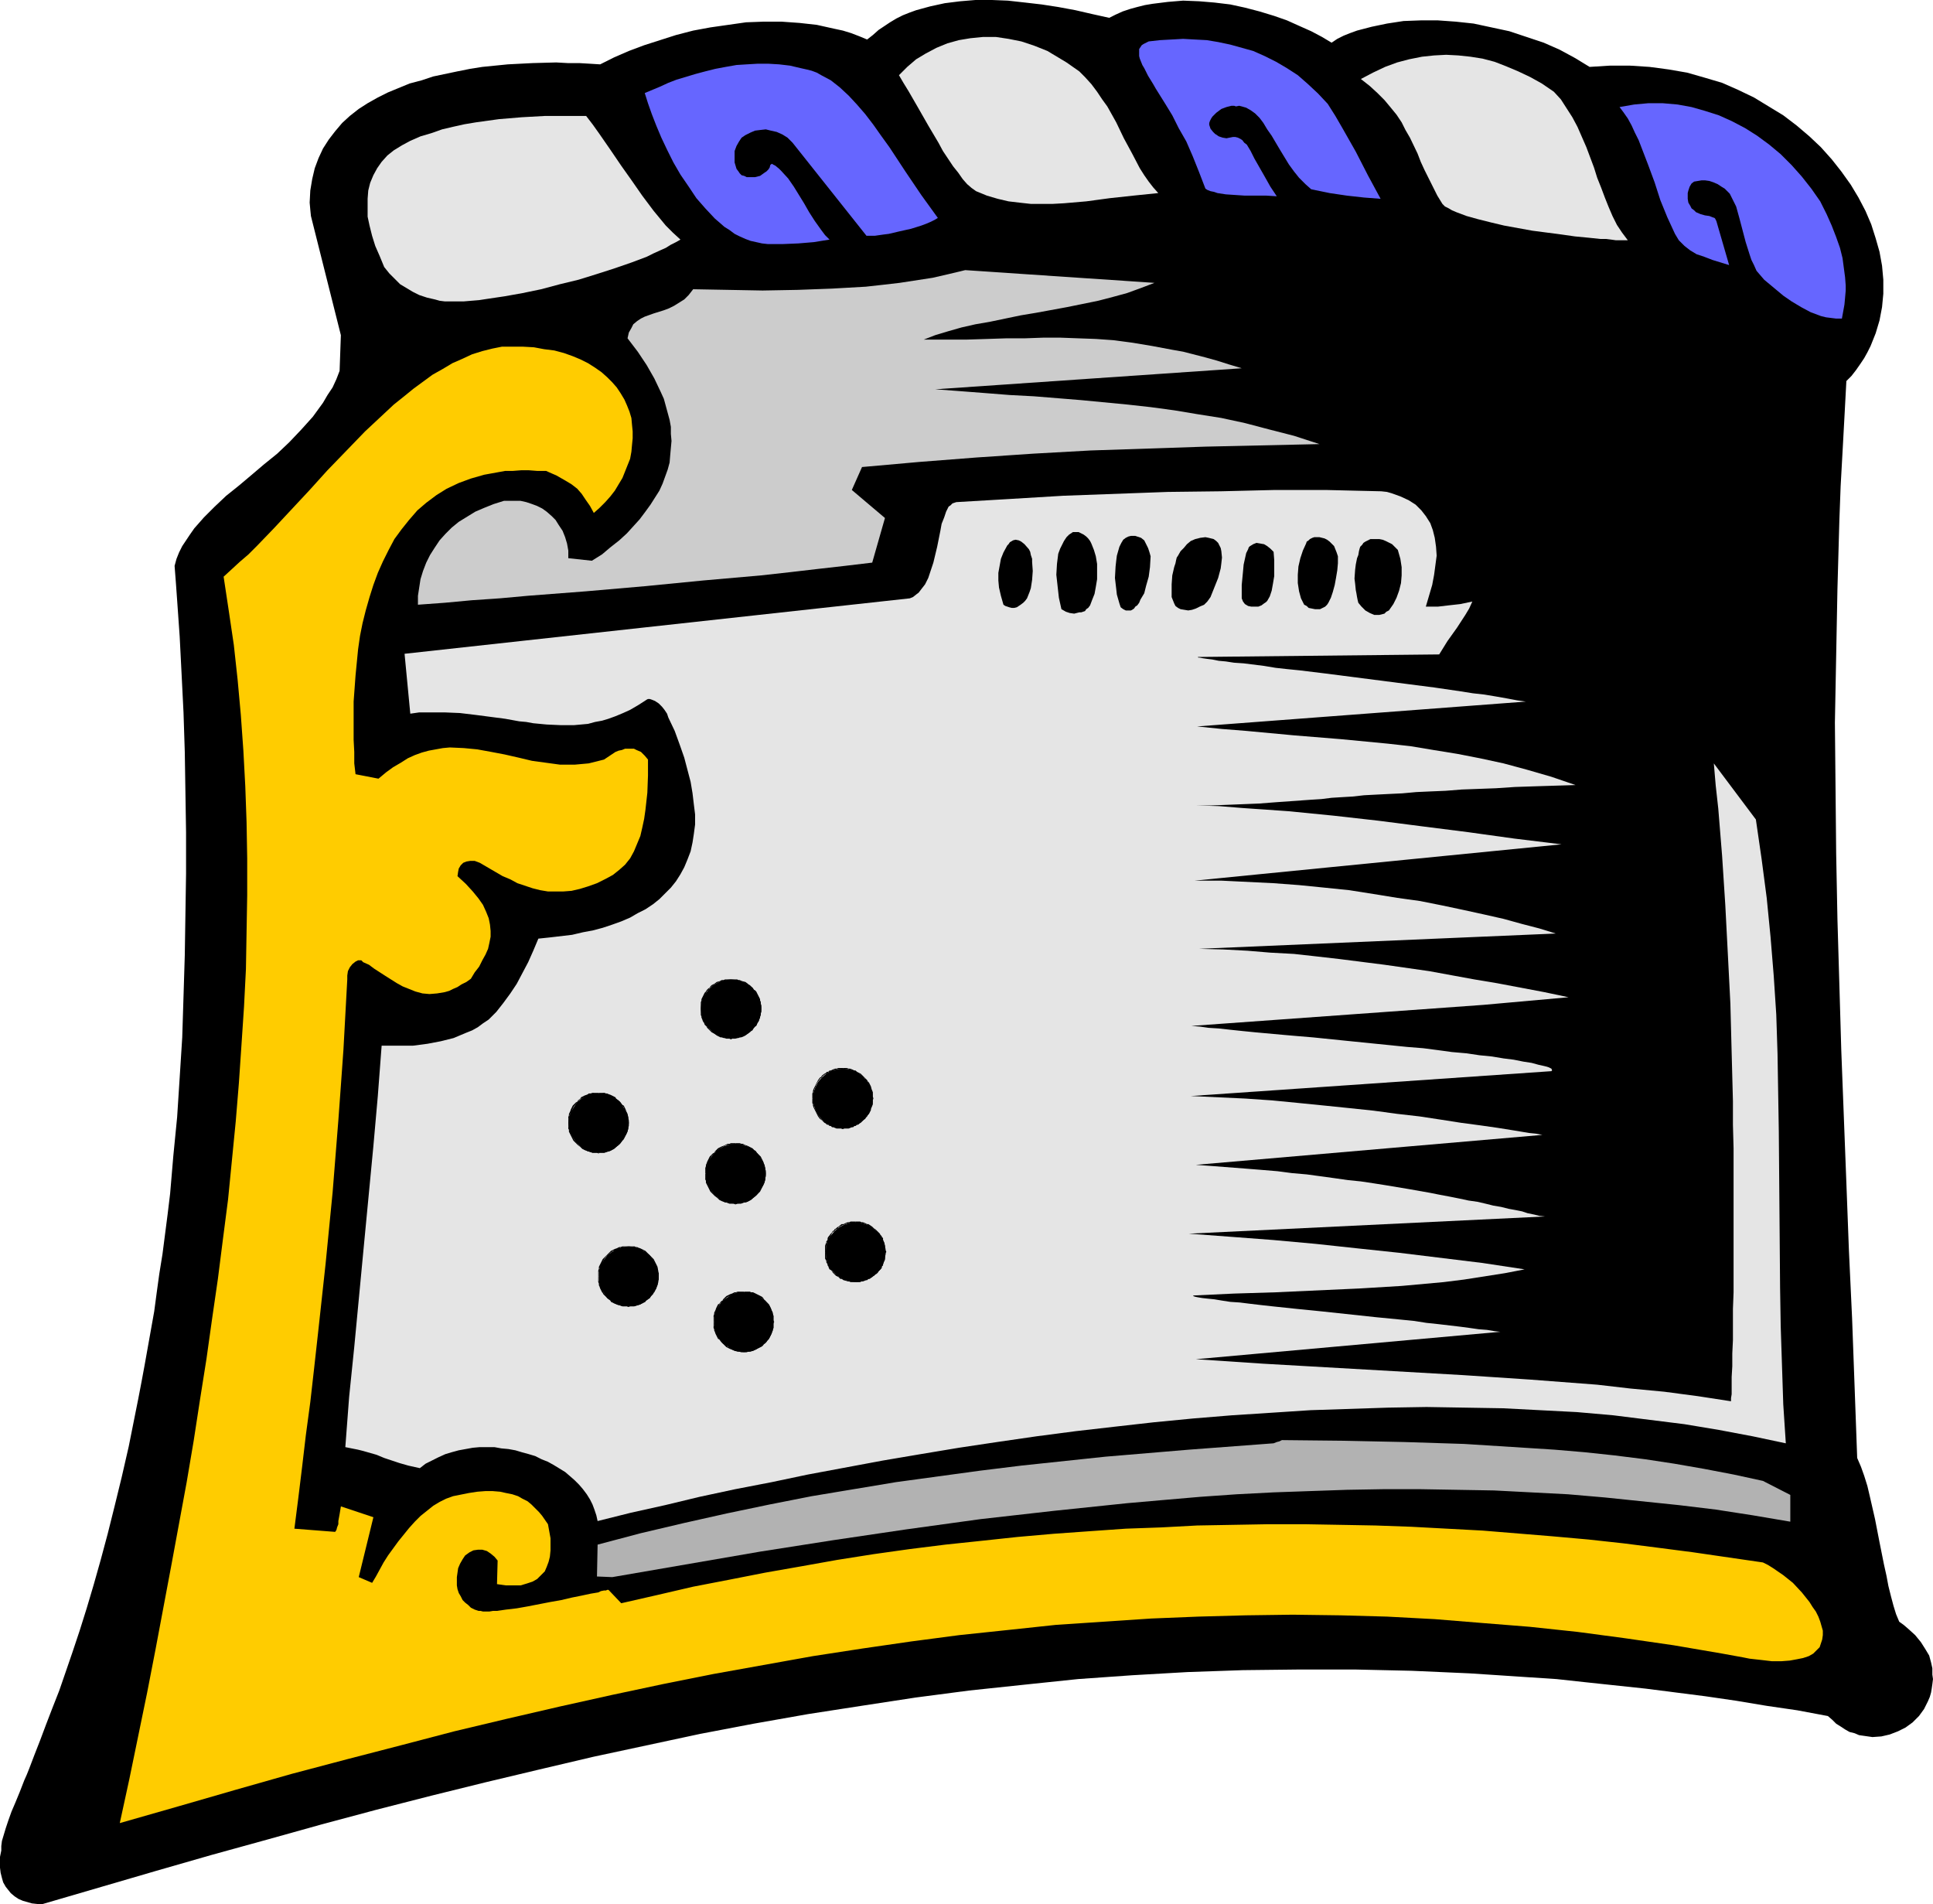
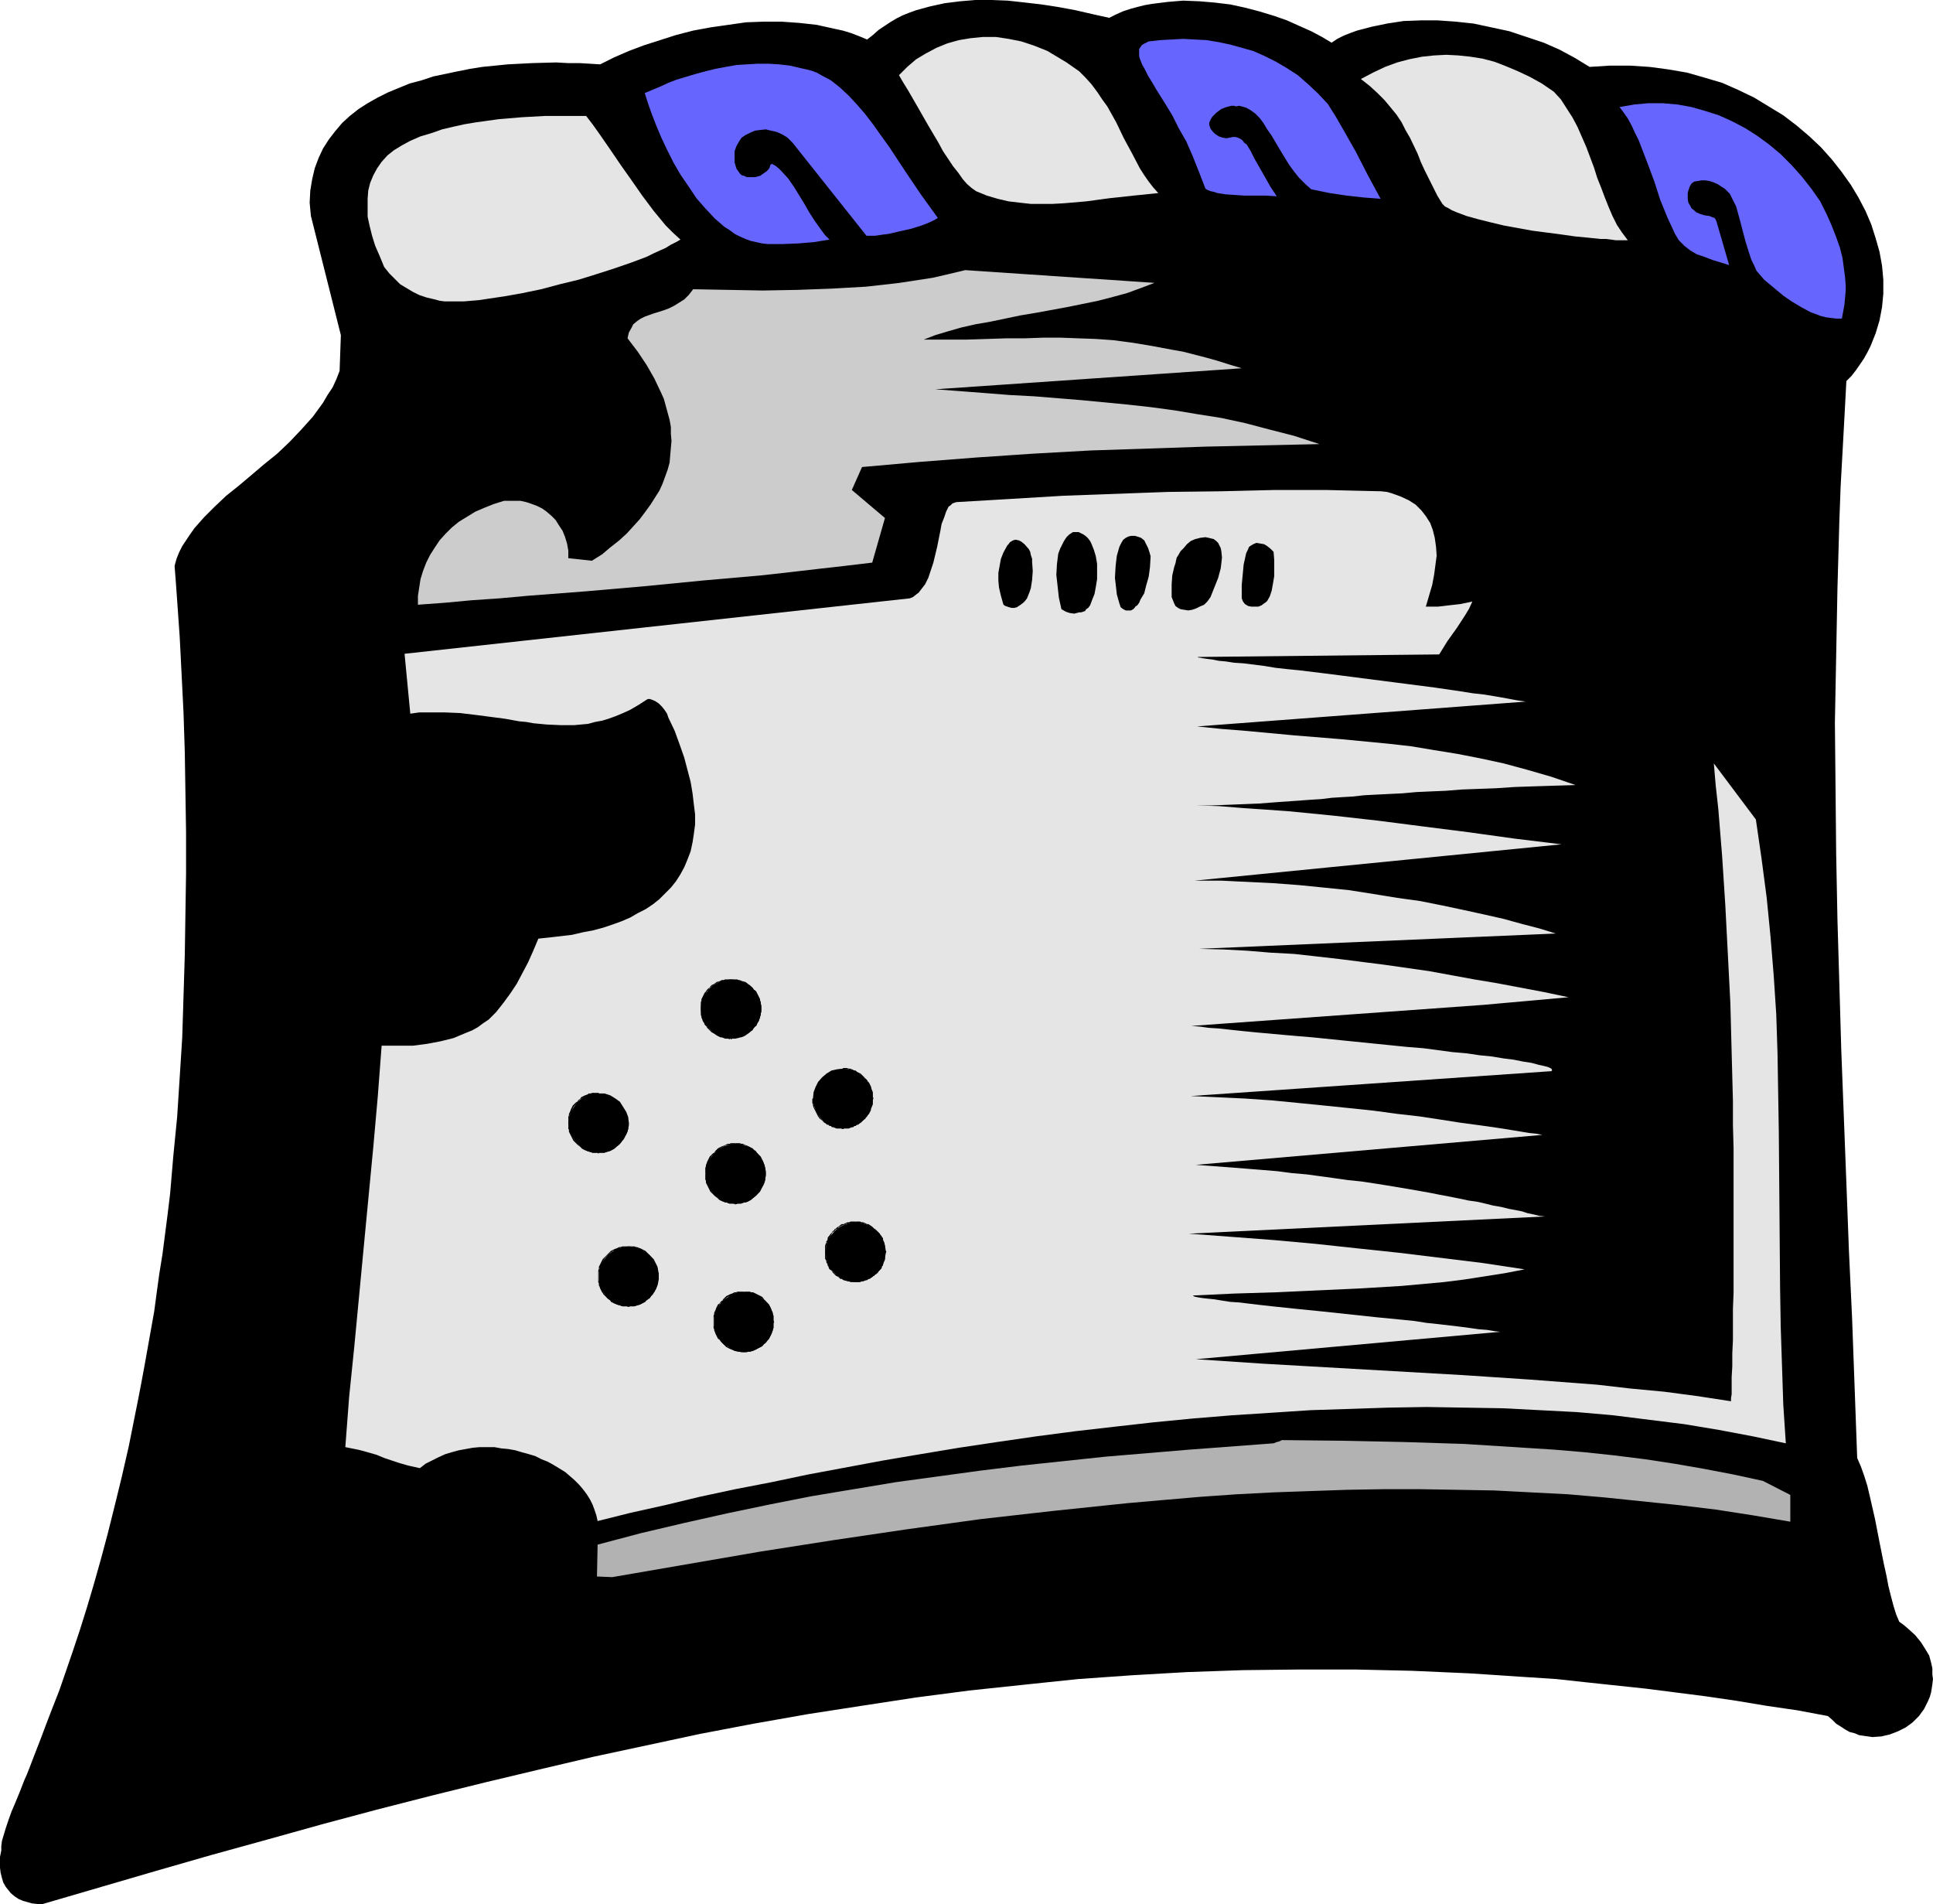
<svg xmlns="http://www.w3.org/2000/svg" xmlns:ns1="http://sodipodi.sourceforge.net/DTD/sodipodi-0.dtd" xmlns:ns2="http://www.inkscape.org/namespaces/inkscape" version="1.0" width="129.724mm" height="127.754mm" id="svg53" ns1:docname="Helmet 54.wmf">
  <ns1:namedview id="namedview53" pagecolor="#ffffff" bordercolor="#000000" borderopacity="0.25" ns2:showpageshadow="2" ns2:pageopacity="0.0" ns2:pagecheckerboard="0" ns2:deskcolor="#d1d1d1" ns2:document-units="mm" />
  <defs id="defs1">
    <pattern id="WMFhbasepattern" patternUnits="userSpaceOnUse" width="6" height="6" x="0" y="0" />
  </defs>
  <path style="fill:#000000;fill-opacity:1;fill-rule:evenodd;stroke:none" d="m 490.132,424.674 v -1.616 l -0.323,-1.454 -0.485,-1.778 -0.97,-1.616 -1.131,-1.778 -1.454,-1.778 -1.778,-1.616 -1.131,-0.97 -1.131,-0.808 -0.808,-1.939 -0.646,-2.101 -0.646,-2.424 -0.646,-2.586 -0.485,-2.586 -0.646,-2.909 -1.131,-5.656 -1.131,-5.817 -1.293,-5.656 -0.646,-2.747 -0.808,-2.586 -0.808,-2.262 -0.97,-2.262 -0.646,-17.776 -0.646,-17.614 -0.808,-17.291 -0.646,-17.129 -0.646,-16.806 -0.646,-16.806 -0.485,-16.644 -0.485,-16.483 -0.323,-16.644 -0.162,-16.644 -0.162,-16.644 0.323,-16.968 0.323,-16.968 0.485,-17.291 0.323,-8.726 0.485,-8.726 0.485,-8.888 0.485,-9.049 1.293,-1.293 1.131,-1.454 1.131,-1.616 0.97,-1.454 0.808,-1.454 0.808,-1.616 0.646,-1.616 0.646,-1.616 0.97,-3.232 0.646,-3.394 0.323,-3.394 v -3.555 l -0.323,-3.555 -0.646,-3.555 -0.97,-3.394 -1.131,-3.555 -1.454,-3.394 -1.778,-3.394 -1.939,-3.232 -2.424,-3.394 -2.424,-3.07 -2.747,-3.07 -2.909,-2.747 -3.232,-2.747 -3.394,-2.586 -3.717,-2.262 -3.717,-2.262 -4.04,-1.939 -4.04,-1.778 -4.363,-1.293 -4.525,-1.293 -4.686,-0.808 -4.848,-0.646 -5.01,-0.323 h -2.424 -2.586 l -2.586,0.162 -2.586,0.162 -3.717,-2.262 -3.878,-2.101 -4.04,-1.778 -4.363,-1.454 -4.363,-1.454 -4.525,-0.97 -4.525,-0.97 -4.525,-0.485 -4.525,-0.323 h -4.363 l -4.363,0.162 -4.202,0.646 -3.878,0.808 -3.717,0.97 -1.778,0.646 -1.616,0.646 -1.616,0.808 -1.454,0.97 -2.424,-1.454 -2.747,-1.454 -2.909,-1.293 -3.232,-1.454 -3.232,-1.131 -3.717,-1.131 -3.717,-0.97 -3.717,-0.808 -4.04,-0.485 -3.878,-0.323 -4.04,-0.162 -3.878,0.323 -3.878,0.485 -1.939,0.323 -1.939,0.485 -1.778,0.485 -1.939,0.646 -1.778,0.808 -1.616,0.808 L 276.982,3.555 272.78,2.586 268.417,1.778 264.216,1.131 260.014,0.646 255.651,0.162 251.611,0 h -4.202 l -3.878,0.323 -3.878,0.485 -3.717,0.808 -3.555,0.97 -1.778,0.646 -1.616,0.646 -1.616,0.808 -1.616,0.97 -1.454,0.97 -1.454,0.97 -1.454,1.293 -1.454,1.131 -1.939,-0.808 -2.101,-0.808 -2.101,-0.646 -2.262,-0.485 -4.363,-0.97 -4.363,-0.485 -4.525,-0.323 h -4.686 l -4.363,0.162 -4.525,0.646 -4.525,0.646 -4.363,0.808 -4.363,1.131 -4.04,1.293 -4.04,1.293 -3.878,1.454 -3.717,1.616 -3.555,1.778 -2.586,-0.162 -2.747,-0.162 h -2.909 l -2.909,-0.162 -5.979,0.162 -6.302,0.323 -6.464,0.646 -3.07,0.485 -3.232,0.646 -3.07,0.646 -3.07,0.646 -2.909,0.97 -3.07,0.808 -2.747,1.131 -2.747,1.131 -2.586,1.293 -2.586,1.454 -2.262,1.454 -2.262,1.778 -1.939,1.778 -1.778,2.101 -1.616,2.101 -1.454,2.262 -1.131,2.424 -0.97,2.586 -0.646,2.747 -0.485,2.909 -0.162,3.07 0.162,1.778 0.162,1.616 7.595,30.218 -0.323,9.049 -0.808,2.101 -0.97,2.101 -1.293,1.939 -1.131,1.939 -1.293,1.778 -1.293,1.778 -2.909,3.232 -3.07,3.232 -3.07,2.909 -3.394,2.747 -3.232,2.747 -3.07,2.586 -3.232,2.586 -2.909,2.747 -2.747,2.747 -2.424,2.747 -1.131,1.616 -0.97,1.454 -0.97,1.454 -0.808,1.616 -0.646,1.616 -0.485,1.778 0.323,4.201 0.323,4.525 0.646,9.211 0.485,9.534 0.485,9.696 0.323,10.019 0.162,10.181 0.162,10.181 v 10.504 l -0.162,10.342 -0.162,10.342 -0.323,10.504 -0.323,10.342 -0.646,10.181 -0.646,10.019 -0.97,9.857 -0.808,9.534 -0.646,5.333 -1.293,10.019 -0.808,5.009 -0.646,4.686 -0.646,4.848 -0.808,4.525 -0.808,4.525 -0.808,4.525 -0.808,4.363 -0.808,4.201 -0.808,4.04 -1.616,8.08 -1.778,7.757 -1.778,7.272 -1.778,7.11 -1.778,6.625 -1.778,6.302 -1.778,5.979 -1.778,5.656 -1.778,5.333 -1.778,5.171 -1.616,4.686 -1.778,4.525 -1.616,4.202 -1.454,3.878 -1.454,3.717 -1.293,3.394 -0.646,1.616 -0.646,1.454 -1.131,2.909 -1.131,2.747 -0.97,2.262 -0.808,2.262 -0.646,1.939 -0.485,1.616 -0.485,1.616 -0.162,1.293 v 1.131 L 0,470.89 v 1.454 1.293 l 0.162,1.293 0.323,1.293 0.323,1.131 0.646,1.131 0.646,0.808 0.646,0.808 0.97,0.808 0.97,0.646 1.131,0.485 1.131,0.323 1.131,0.323 1.454,0.162 h 1.293 l 14.382,-4.201 14.382,-4.201 14.059,-4.04 14.059,-3.878 13.898,-3.878 13.898,-3.717 13.898,-3.555 13.736,-3.394 13.574,-3.232 13.736,-3.232 13.574,-2.909 13.574,-2.909 13.574,-2.586 13.736,-2.424 13.574,-2.101 13.736,-2.101 13.574,-1.778 13.736,-1.454 13.898,-1.454 13.736,-0.97 14.059,-0.808 14.059,-0.485 14.221,-0.162 h 14.221 l 14.382,0.323 14.544,0.646 7.434,0.485 7.272,0.485 7.434,0.485 7.434,0.808 7.595,0.808 7.595,0.808 7.595,0.97 7.595,0.97 7.757,1.131 7.757,1.293 7.757,1.131 7.757,1.454 1.131,0.97 0.97,0.97 1.293,0.808 0.97,0.646 1.131,0.646 1.293,0.323 1.131,0.485 1.131,0.162 2.262,0.323 2.262,-0.162 2.101,-0.485 2.101,-0.808 1.939,-0.97 1.778,-1.293 1.616,-1.616 1.293,-1.778 0.97,-1.939 0.485,-1.131 0.323,-1.131 0.162,-0.97 0.162,-1.131 0.162,-1.293 z" id="path1" />
-   <path style="fill:#ffcc00;fill-opacity:1;fill-rule:evenodd;stroke:none" d="m 30.381,462.326 2.424,-11.15 2.262,-10.989 2.262,-10.989 2.101,-10.827 4.04,-21.492 1.939,-10.504 1.939,-10.504 1.778,-10.504 1.616,-10.504 1.616,-10.181 1.454,-10.342 1.454,-10.019 1.293,-10.181 1.293,-10.019 0.97,-9.857 0.97,-9.857 0.808,-9.857 0.646,-9.534 0.646,-9.696 0.485,-9.534 0.162,-9.373 0.162,-9.373 v -9.373 l -0.162,-9.211 -0.323,-9.049 -0.485,-9.049 -0.646,-9.049 -0.808,-8.888 -0.97,-8.888 -1.293,-8.726 -1.293,-8.565 1.939,-1.778 2.101,-1.939 2.262,-1.939 2.101,-2.101 4.363,-4.525 4.525,-4.848 4.525,-4.848 4.525,-5.009 4.848,-5.009 4.686,-4.848 4.848,-4.525 2.424,-2.262 2.424,-1.939 2.586,-2.101 2.424,-1.778 2.424,-1.778 2.586,-1.454 2.424,-1.454 2.586,-1.131 2.424,-1.131 2.586,-0.808 2.586,-0.646 2.424,-0.485 h 2.586 2.586 l 2.909,0.162 2.586,0.485 2.586,0.323 2.424,0.646 2.262,0.808 1.939,0.808 1.939,0.97 1.778,1.131 1.616,1.131 1.454,1.293 1.293,1.293 1.131,1.293 0.97,1.454 0.97,1.616 0.646,1.454 0.646,1.616 0.485,1.616 0.162,1.778 0.162,1.616 v 1.778 l -0.162,1.616 -0.162,1.778 -0.323,1.778 -0.646,1.616 -0.646,1.616 -0.646,1.616 -0.97,1.616 -0.97,1.616 -1.131,1.454 -1.293,1.454 -1.454,1.454 -1.454,1.293 -0.97,-1.778 -1.131,-1.616 -0.97,-1.454 -1.131,-1.293 -1.454,-1.131 -1.616,-0.97 -1.131,-0.646 -1.131,-0.646 -1.131,-0.485 -1.454,-0.646 h -2.262 l -2.101,-0.162 h -1.939 l -2.101,0.162 h -1.939 l -1.778,0.323 -3.555,0.646 -3.394,0.97 -3.07,1.131 -3.07,1.454 -2.586,1.616 -2.586,1.939 -2.262,1.939 -2.101,2.424 -1.939,2.424 -1.778,2.424 -1.454,2.747 -1.454,2.909 -1.293,2.909 -1.131,3.07 -0.97,3.07 -0.97,3.394 -0.808,3.232 -0.646,3.232 -0.485,3.394 -0.646,6.625 -0.485,6.625 v 6.464 3.232 l 0.162,3.07 v 2.909 l 0.323,2.747 5.818,1.131 1.939,-1.616 1.778,-1.293 1.939,-1.131 1.778,-1.131 1.778,-0.808 1.778,-0.646 1.778,-0.485 1.778,-0.323 1.778,-0.323 1.778,-0.162 3.555,0.162 3.394,0.323 3.555,0.646 3.394,0.646 3.555,0.808 3.394,0.808 3.555,0.485 3.555,0.485 h 1.778 1.939 l 1.778,-0.162 1.778,-0.162 1.939,-0.485 1.939,-0.485 0.97,-0.646 0.97,-0.646 0.97,-0.646 0.808,-0.323 0.808,-0.162 0.808,-0.323 h 0.808 0.808 0.646 l 0.646,0.323 1.131,0.485 0.97,0.97 0.808,0.97 v 4.04 l -0.162,4.363 -0.485,4.363 -0.323,2.262 -0.485,2.262 -0.485,2.101 -0.808,1.939 -0.808,1.939 -0.97,1.778 -1.293,1.616 -1.454,1.293 -1.616,1.293 -1.778,0.97 -2.262,1.131 -2.262,0.808 -2.101,0.646 -2.101,0.485 -2.101,0.162 h -1.939 -1.939 l -1.939,-0.323 -1.939,-0.485 -1.939,-0.646 -1.939,-0.646 -1.778,-0.97 -1.939,-0.808 -1.939,-1.131 -3.878,-2.262 -1.293,-0.485 h -1.131 l -0.97,0.162 -0.808,0.323 -0.646,0.646 -0.485,0.808 -0.162,0.808 -0.162,1.131 2.101,1.939 1.778,1.939 1.454,1.778 1.131,1.616 0.808,1.778 0.646,1.616 0.323,1.616 0.162,1.616 v 1.454 l -0.323,1.616 -0.323,1.454 -0.646,1.454 -0.808,1.454 -0.808,1.616 -1.131,1.454 -0.97,1.616 -1.131,0.808 -1.293,0.646 -0.97,0.646 -1.131,0.485 -0.97,0.485 -1.131,0.323 -1.939,0.323 -1.939,0.162 -1.778,-0.162 -1.778,-0.485 -1.616,-0.646 -1.616,-0.646 -1.454,-0.808 -3.07,-1.939 -2.747,-1.778 -1.293,-0.97 -1.454,-0.646 -0.162,-0.162 -0.323,-0.323 h -0.485 -0.323 l -0.646,0.323 -0.808,0.646 -0.646,0.808 -0.485,0.97 -0.162,1.131 v 0.97 l -0.485,8.888 -0.485,8.888 -0.646,9.049 -0.646,8.888 -1.454,18.26 -1.778,18.099 -0.97,8.888 -0.97,8.888 -0.97,8.726 -0.97,8.565 -1.131,8.403 -0.97,8.241 -0.97,7.918 -0.97,7.595 10.342,0.808 0.323,-0.485 0.162,-0.646 0.323,-0.808 v -0.808 l 0.323,-1.778 0.323,-1.939 8.242,2.747 -3.717,15.19 3.394,1.454 0.97,-1.616 0.97,-1.778 0.97,-1.778 1.131,-1.778 2.586,-3.555 2.747,-3.394 1.454,-1.616 1.454,-1.454 1.616,-1.293 1.616,-1.293 1.616,-0.97 1.616,-0.808 1.778,-0.646 1.616,-0.323 2.424,-0.485 2.101,-0.323 2.101,-0.162 h 1.778 l 1.939,0.162 1.454,0.323 1.616,0.323 1.454,0.485 1.131,0.646 1.293,0.646 0.97,0.808 0.97,0.97 0.97,0.97 0.808,0.97 1.454,2.101 0.323,1.778 0.323,1.778 v 1.616 1.454 l -0.162,1.616 -0.323,1.293 -0.485,1.293 -0.485,1.131 -0.97,0.97 -0.97,0.97 -1.131,0.646 -1.454,0.485 -1.616,0.485 h -1.778 -1.939 l -2.262,-0.323 0.162,-5.979 -0.808,-0.97 -0.97,-0.808 -0.97,-0.646 -1.131,-0.323 h -1.131 l -1.131,0.162 -0.97,0.485 -1.131,0.808 -0.646,0.97 -0.646,1.131 -0.485,1.131 -0.162,1.131 -0.162,1.131 v 0.97 1.131 l 0.162,0.97 0.323,0.97 0.485,0.808 0.485,0.97 0.646,0.646 0.808,0.646 0.646,0.646 0.97,0.485 0.97,0.323 h 0.485 l 0.646,0.162 h 1.616 l 0.97,-0.162 h 0.97 l 2.262,-0.323 2.747,-0.323 2.747,-0.485 5.818,-1.131 2.747,-0.485 2.747,-0.646 2.424,-0.485 2.262,-0.485 0.97,-0.162 0.97,-0.162 0.646,-0.323 0.808,-0.162 h 0.485 l 0.323,-0.162 h 0.323 v 0 l 3.232,3.394 9.211,-2.101 9.05,-2.101 9.211,-1.778 9.05,-1.778 9.211,-1.616 9.05,-1.616 9.211,-1.454 9.211,-1.293 9.05,-1.131 9.211,-0.97 9.05,-0.97 9.211,-0.808 9.05,-0.646 9.211,-0.646 9.05,-0.323 9.05,-0.485 9.05,-0.162 9.05,-0.162 h 9.05 l 9.211,0.162 8.888,0.162 9.05,0.323 9.05,0.485 9.05,0.485 17.776,1.454 9.05,0.808 8.888,0.97 8.888,1.131 8.726,1.131 8.888,1.293 8.888,1.293 1.293,0.646 1.293,0.808 2.586,1.778 2.424,1.939 2.262,2.424 1.939,2.424 0.808,1.293 0.808,1.131 0.646,1.293 0.485,1.293 0.323,1.131 0.323,1.131 v 1.131 l -0.162,1.131 -0.323,0.97 -0.323,0.97 -0.808,0.808 -0.808,0.808 -1.131,0.646 -1.454,0.485 -1.616,0.323 -1.778,0.323 -2.101,0.162 h -2.424 l -2.747,-0.323 -2.909,-0.323 -1.616,-0.323 -1.778,-0.323 -1.778,-0.323 -1.778,-0.323 -12.282,-2.101 -12.282,-1.778 -12.12,-1.616 -12.12,-1.293 -12.12,-0.97 -11.958,-0.97 -12.12,-0.646 -11.797,-0.323 -12.12,-0.162 -11.958,0.162 -11.958,0.323 -11.958,0.485 -12.12,0.808 -12.12,0.808 -12.12,1.293 -12.282,1.293 -12.282,1.616 -12.282,1.778 -12.605,1.939 -12.605,2.262 -12.605,2.262 -12.928,2.586 -12.928,2.747 -13.09,2.909 -13.251,3.07 -13.574,3.232 -13.574,3.555 -13.736,3.555 -14.059,3.717 -14.221,4.04 -14.544,4.201 z" id="path2" />
  <path style="fill:#b2b2b2;fill-opacity:1;fill-rule:evenodd;stroke:none" d="m 151.419,399.788 0.162,-8.08 10.989,-2.909 10.989,-2.586 10.827,-2.424 10.827,-2.262 10.666,-2.101 10.666,-1.778 10.666,-1.778 10.666,-1.454 10.666,-1.454 10.504,-1.293 10.666,-1.131 10.666,-1.131 21.17,-1.778 21.493,-1.616 0.808,-0.323 0.646,-0.162 0.323,-0.162 0.323,-0.162 h 0.162 0.162 v 0 l 15.352,0.162 15.352,0.323 15.19,0.485 15.352,0.97 7.595,0.485 7.595,0.646 7.595,0.808 7.757,0.97 7.434,1.131 7.434,1.293 7.595,1.454 7.434,1.616 6.949,3.555 v 6.787 l -9.534,-1.616 -9.373,-1.454 -9.373,-1.131 -9.373,-0.97 -9.373,-0.97 -9.373,-0.808 -9.373,-0.485 -9.373,-0.485 -9.373,-0.162 -9.373,-0.162 h -9.211 l -9.373,0.162 -9.373,0.323 -9.211,0.323 -9.373,0.485 -9.211,0.646 -9.373,0.808 -9.211,0.808 -18.584,1.939 -18.584,2.101 -18.746,2.586 -18.584,2.747 -18.584,2.909 -18.746,3.232 -18.746,3.232 z" id="path3" />
  <path style="fill:#e5e5e5;fill-opacity:1;fill-rule:evenodd;stroke:none" d="m 151.581,385.729 -0.323,-1.454 -0.485,-1.454 -0.485,-1.293 -0.646,-1.293 -0.808,-1.293 -0.97,-1.293 -0.97,-1.131 -1.131,-1.131 -1.293,-1.131 -1.131,-0.97 -2.909,-1.778 -1.454,-0.808 -1.616,-0.646 -1.616,-0.808 -1.616,-0.485 -1.778,-0.485 -1.616,-0.485 -1.778,-0.323 -1.778,-0.162 -1.778,-0.323 h -1.778 -1.939 l -1.778,0.162 -1.778,0.323 -1.778,0.323 -1.778,0.485 -1.616,0.485 -1.778,0.808 -1.616,0.808 -1.616,0.808 -1.454,1.131 -1.454,-0.323 -1.454,-0.323 -1.131,-0.323 -1.131,-0.323 -1.939,-0.646 -1.939,-0.646 -1.939,-0.808 -2.262,-0.646 -1.131,-0.323 -1.293,-0.323 -1.616,-0.323 -1.616,-0.323 0.97,-12.766 1.293,-12.604 2.424,-25.532 2.424,-25.371 1.131,-12.766 0.97,-12.766 h 4.04 3.878 l 3.717,-0.485 3.394,-0.646 3.232,-0.808 3.07,-1.293 1.616,-0.646 1.454,-0.808 1.293,-0.97 1.454,-0.97 1.939,-1.939 1.778,-2.262 1.778,-2.424 1.616,-2.424 1.454,-2.747 1.454,-2.747 1.293,-2.909 1.293,-3.07 3.07,-0.323 2.747,-0.323 2.747,-0.323 2.747,-0.646 2.586,-0.485 2.424,-0.646 2.424,-0.808 2.262,-0.808 2.262,-0.97 1.939,-1.131 1.939,-0.97 1.939,-1.293 1.616,-1.293 1.454,-1.454 1.454,-1.454 1.293,-1.616 1.131,-1.778 0.97,-1.778 0.808,-1.939 0.808,-2.101 0.485,-2.262 0.323,-2.101 0.323,-2.424 v -2.586 l -0.323,-2.586 -0.323,-2.747 -0.485,-2.909 -0.808,-3.07 -0.808,-3.07 -1.131,-3.232 -1.293,-3.555 -1.616,-3.394 -0.323,-0.97 -0.646,-0.97 -0.646,-0.808 -0.808,-0.808 -0.97,-0.646 -0.808,-0.323 -0.485,-0.162 h -0.485 l -0.323,0.162 -0.485,0.323 -1.778,1.131 -1.939,1.131 -1.778,0.808 -1.939,0.808 -1.778,0.646 -1.616,0.485 -1.778,0.323 -1.778,0.485 -3.555,0.323 h -3.394 l -3.555,-0.162 -3.394,-0.323 -1.778,-0.323 -1.778,-0.162 -3.555,-0.646 -3.717,-0.485 -3.717,-0.485 -4.04,-0.485 -3.878,-0.162 h -4.363 -2.101 l -2.262,0.323 -1.454,-15.19 128.149,-14.059 0.808,-0.323 0.808,-0.646 0.646,-0.485 0.485,-0.646 1.131,-1.454 0.808,-1.616 0.646,-1.939 0.646,-1.939 0.97,-4.04 0.808,-4.04 0.323,-1.778 0.646,-1.616 0.485,-1.454 0.646,-1.293 0.485,-0.323 0.485,-0.485 0.485,-0.162 0.485,-0.162 13.736,-0.808 13.413,-0.808 13.251,-0.485 13.251,-0.485 13.413,-0.162 13.413,-0.323 h 13.574 l 6.787,0.162 6.949,0.162 1.454,0.162 1.131,0.323 2.262,0.808 2.101,0.97 1.778,1.131 1.454,1.454 1.131,1.454 1.131,1.778 0.646,1.778 0.485,1.939 0.323,2.262 0.162,2.262 -0.323,2.424 -0.323,2.424 -0.485,2.586 -0.808,2.747 -0.808,2.747 h 3.07 l 2.747,-0.323 2.909,-0.323 3.07,-0.646 -0.808,1.778 -0.97,1.616 -2.101,3.232 -2.424,3.394 -2.101,3.394 -61.246,0.646 0.162,0.162 h 0.323 l 0.808,0.162 1.131,0.162 1.293,0.162 1.616,0.323 1.778,0.162 2.101,0.323 2.424,0.162 2.586,0.323 2.586,0.323 2.909,0.485 2.909,0.323 3.232,0.323 6.626,0.808 27.634,3.555 6.626,0.97 3.07,0.485 2.909,0.323 2.909,0.485 2.747,0.485 2.586,0.485 2.262,0.323 -83.385,6.302 6.302,0.646 6.141,0.485 12.12,1.131 11.958,0.97 11.797,1.131 5.818,0.646 5.818,0.97 5.979,0.97 5.818,1.131 5.979,1.293 5.979,1.616 6.141,1.778 6.141,2.101 -5.333,0.162 -5.171,0.162 -4.848,0.162 -4.848,0.323 -4.363,0.162 -4.363,0.162 -4.04,0.323 -3.878,0.162 -3.555,0.162 -3.555,0.323 -3.394,0.162 -3.232,0.162 -3.07,0.162 -2.909,0.323 -2.747,0.162 -2.586,0.162 -2.586,0.323 -2.586,0.162 -4.525,0.323 -4.525,0.323 -4.202,0.323 -8.08,0.323 -4.04,0.162 h -4.04 l 5.979,0.162 5.979,0.485 11.635,0.808 11.474,1.131 11.474,1.293 11.312,1.454 11.474,1.454 11.635,1.616 11.958,1.454 -93.081,9.211 h 6.787 l 6.626,0.323 6.626,0.323 6.464,0.485 6.464,0.646 6.302,0.646 6.141,0.97 5.979,0.97 5.818,0.808 5.656,1.131 5.333,1.131 5.171,1.131 5.01,1.131 4.686,1.293 4.363,1.131 4.202,1.293 -90.496,3.878 6.141,0.162 6.141,0.323 5.818,0.485 5.979,0.323 5.818,0.646 5.656,0.646 11.474,1.454 11.312,1.616 11.474,2.101 5.818,0.97 5.979,1.131 5.979,1.131 6.141,1.293 -21.654,1.939 -74.013,5.333 2.101,0.162 2.262,0.323 2.586,0.162 2.909,0.323 3.07,0.323 3.232,0.323 3.555,0.323 3.555,0.323 3.717,0.323 3.878,0.323 7.918,0.808 15.998,1.616 4.04,0.323 3.717,0.485 3.555,0.485 3.717,0.323 3.232,0.485 3.232,0.323 2.909,0.485 2.586,0.323 2.424,0.485 2.101,0.323 1.778,0.485 1.454,0.323 0.646,0.162 0.485,0.162 0.323,0.162 0.323,0.162 0.162,0.323 v 0.162 l -0.162,0.162 -91.465,6.302 6.949,0.323 6.949,0.323 6.949,0.485 6.626,0.646 6.464,0.646 6.302,0.646 6.141,0.646 5.979,0.808 5.656,0.646 5.333,0.808 5.171,0.808 4.848,0.646 2.262,0.323 2.262,0.323 4.04,0.646 1.939,0.323 1.939,0.323 1.616,0.162 1.778,0.323 -87.91,7.595 4.363,0.323 4.202,0.323 4.202,0.323 4.04,0.323 3.878,0.323 3.717,0.485 3.717,0.323 3.555,0.485 3.555,0.485 3.394,0.485 3.232,0.323 3.232,0.485 3.07,0.485 2.909,0.485 2.909,0.485 2.747,0.485 2.747,0.485 2.424,0.485 2.586,0.485 2.424,0.485 2.262,0.485 2.262,0.323 2.101,0.485 1.939,0.485 1.939,0.323 1.939,0.485 1.778,0.323 1.616,0.323 1.454,0.485 1.616,0.323 1.293,0.323 1.454,0.162 -90.334,4.363 10.827,0.808 10.666,0.808 10.666,0.97 10.504,1.131 10.666,1.131 21.17,2.586 10.666,1.616 -5.01,0.97 -5.171,0.808 -5.171,0.808 -5.171,0.646 -5.333,0.485 -5.333,0.485 -10.666,0.646 -10.666,0.485 -10.666,0.485 -10.504,0.323 -10.342,0.485 v 0.162 0 l 0.485,0.162 0.808,0.162 0.97,0.162 1.454,0.162 1.616,0.162 1.939,0.323 2.101,0.323 2.424,0.162 2.586,0.323 2.747,0.323 2.909,0.323 3.07,0.323 3.07,0.323 6.464,0.646 13.574,1.454 6.626,0.646 3.232,0.323 3.07,0.485 3.07,0.323 2.747,0.323 2.747,0.323 2.424,0.323 2.262,0.323 2.101,0.162 1.939,0.323 1.454,0.162 -77.245,6.949 16.968,1.131 16.968,0.97 16.968,0.97 16.968,0.97 16.968,1.131 16.968,1.293 8.403,0.97 8.565,0.808 8.565,1.131 8.403,1.293 v -0.808 l 0.162,-0.97 v -0.97 -0.97 -2.424 l 0.162,-2.747 v -3.232 l 0.162,-3.394 v -3.717 -4.201 l 0.162,-4.201 v -4.686 -20.523 -5.656 -5.656 l -0.162,-5.979 v -5.979 l -0.323,-12.281 -0.323,-12.443 -0.646,-12.604 -0.646,-12.443 -0.808,-12.443 -0.485,-5.979 -0.485,-5.979 -0.646,-5.817 -0.485,-5.656 10.666,14.22 1.454,10.019 1.293,9.857 0.97,9.857 0.808,9.857 0.646,9.857 0.323,10.019 0.162,9.857 0.162,9.857 0.162,19.715 0.162,19.876 0.162,9.857 0.323,9.857 0.323,9.857 0.646,9.857 -8.403,-1.778 -8.565,-1.616 -8.726,-1.454 -9.05,-1.131 -9.05,-1.131 -9.211,-0.808 -9.373,-0.485 -9.373,-0.485 -9.696,-0.162 -9.696,-0.162 -9.696,0.162 -9.858,0.323 -9.858,0.323 -9.858,0.646 -10.019,0.646 -9.858,0.808 -10.019,0.97 -10.019,1.131 -9.858,1.131 -9.858,1.293 -10.019,1.454 -9.696,1.454 -9.696,1.616 -9.534,1.616 -9.534,1.778 -9.534,1.778 -9.211,1.939 -9.211,1.778 -9.05,1.939 -8.726,2.101 -8.726,1.939 z" id="path4" />
  <path style="fill:#000000;fill-opacity:1;fill-rule:evenodd;stroke:none" d="m 269.225,154.486 -0.646,-2.909 -0.323,-2.909 -0.323,-2.909 0.162,-2.747 0.162,-1.293 0.162,-1.293 0.485,-1.293 0.485,-0.97 0.485,-0.97 0.646,-0.97 0.646,-0.646 0.97,-0.646 h 0.646 0.808 l 0.646,0.323 0.646,0.323 0.646,0.485 0.485,0.485 0.485,0.646 0.323,0.646 0.646,1.616 0.485,1.616 0.323,1.939 v 1.939 1.939 l -0.323,1.939 -0.323,1.778 -0.646,1.616 -0.485,1.293 -0.485,0.646 -0.485,0.323 -0.323,0.485 -0.485,0.162 -0.485,0.162 h -0.485 l -0.646,0.162 -0.646,0.162 -1.131,-0.162 -0.97,-0.323 z" id="path5" />
  <path style="fill:#000000;fill-opacity:1;fill-rule:evenodd;stroke:none" d="m 298.798,140.912 0.646,-1.131 0.808,-0.808 0.808,-0.97 0.97,-0.808 1.131,-0.485 1.293,-0.323 1.293,-0.162 0.808,0.162 0.646,0.162 0.646,0.162 0.646,0.485 0.485,0.485 0.323,0.646 0.323,0.646 0.162,0.808 0.162,1.616 -0.162,1.454 -0.162,1.293 -0.646,2.424 -0.97,2.424 -0.97,2.424 -0.808,1.131 -0.808,0.808 -1.131,0.485 -0.97,0.485 -0.97,0.323 -0.97,0.162 -0.97,-0.162 -0.97,-0.162 -0.646,-0.323 -0.646,-0.485 -0.323,-0.646 -0.323,-0.808 -0.323,-0.808 v -0.97 -2.262 l 0.162,-2.262 0.485,-2.101 0.323,-0.97 0.162,-0.808 0.162,-0.646 z" id="path6" />
  <path style="fill:#000000;fill-opacity:1;fill-rule:evenodd;stroke:none" d="m 254.52,153.354 -0.646,-2.262 -0.485,-2.101 -0.162,-1.778 v -1.939 l 0.323,-1.778 0.323,-1.778 0.646,-1.616 0.97,-1.778 0.323,-0.323 0.323,-0.485 0.808,-0.485 0.646,-0.162 0.808,0.162 0.646,0.323 0.808,0.646 1.131,1.293 0.323,0.646 0.162,0.808 0.323,0.97 v 0.808 l 0.162,2.262 -0.162,2.262 -0.323,2.101 -0.323,0.97 -0.323,0.808 -0.323,0.808 -0.485,0.646 -0.485,0.485 -0.646,0.485 -0.485,0.323 -0.485,0.323 -0.646,0.162 h -0.646 l -0.646,-0.162 -0.485,-0.162 -0.485,-0.162 z" id="path7" />
  <path style="fill:#000000;fill-opacity:1;fill-rule:evenodd;stroke:none" d="m 284.254,154.001 -0.323,-0.97 -0.323,-1.131 -0.323,-1.131 -0.162,-1.454 -0.323,-2.747 0.162,-2.909 0.162,-1.454 0.162,-1.293 0.323,-1.131 0.323,-1.131 0.485,-0.97 0.485,-0.808 0.646,-0.485 0.646,-0.323 0.646,-0.162 h 0.646 0.485 l 0.485,0.162 0.97,0.323 0.808,0.646 0.485,0.97 0.485,0.97 0.323,0.97 0.323,1.131 -0.162,2.747 -0.323,2.424 -0.646,2.262 -0.485,1.939 -0.97,1.616 -0.323,0.808 -0.485,0.646 -0.485,0.323 -0.323,0.485 -0.485,0.323 -0.323,0.162 h -0.646 -0.646 l -0.646,-0.323 z" id="path8" />
-   <path style="fill:#000000;fill-opacity:1;fill-rule:evenodd;stroke:none" d="m 344.208,151.415 -0.162,-0.97 -0.162,-0.808 -0.162,-1.616 -0.162,-1.293 0.162,-2.262 0.162,-1.293 0.162,-0.808 0.162,-0.808 0.323,-0.808 0.162,-0.97 0.162,-0.646 0.162,-0.485 0.485,-0.485 0.323,-0.485 0.485,-0.323 0.646,-0.323 0.646,-0.323 h 0.646 0.808 0.808 l 0.808,0.162 0.808,0.323 0.646,0.323 0.97,0.485 0.646,0.646 0.808,0.808 0.646,2.262 0.323,2.101 v 2.101 l -0.162,1.939 -0.485,1.939 -0.646,1.778 -0.808,1.616 -1.131,1.616 -0.646,0.323 -0.485,0.485 -0.646,0.162 -0.646,0.162 h -1.293 l -1.131,-0.485 -1.131,-0.646 -0.97,-0.97 -0.808,-0.97 -0.162,-0.646 z" id="path9" />
  <path style="fill:#cccccc;fill-opacity:1;fill-rule:evenodd;stroke:none" d="m 106.009,153.354 v -2.262 l 0.323,-2.101 0.323,-2.101 0.646,-2.101 0.808,-2.101 0.97,-1.939 1.131,-1.778 1.293,-1.939 1.454,-1.616 1.616,-1.616 1.778,-1.454 2.101,-1.293 2.101,-1.293 2.262,-0.97 2.424,-0.97 2.586,-0.808 h 1.454 1.454 1.293 l 1.454,0.323 1.454,0.485 1.293,0.485 1.293,0.646 1.131,0.808 1.293,1.131 0.97,0.97 0.808,1.293 0.97,1.454 0.646,1.616 0.485,1.616 0.323,1.778 v 1.939 l 5.979,0.646 2.586,-1.616 2.101,-1.778 2.262,-1.778 1.939,-1.778 1.616,-1.778 1.616,-1.778 1.454,-1.939 1.293,-1.778 1.131,-1.778 1.131,-1.778 0.808,-1.778 0.646,-1.778 0.646,-1.778 0.485,-1.778 0.162,-1.939 0.162,-1.778 0.162,-1.778 -0.162,-1.778 v -1.778 l -0.323,-1.778 -0.485,-1.778 -0.485,-1.778 -0.485,-1.778 -0.808,-1.778 -1.616,-3.394 -1.939,-3.394 -2.262,-3.394 -2.586,-3.394 0.323,-1.454 0.646,-1.131 0.485,-0.97 0.97,-0.808 0.97,-0.646 0.97,-0.485 2.262,-0.808 2.586,-0.808 1.293,-0.485 1.293,-0.646 1.293,-0.808 1.293,-0.808 1.131,-1.131 1.131,-1.454 8.888,0.162 8.726,0.162 8.888,-0.162 8.726,-0.323 8.565,-0.485 4.363,-0.485 4.202,-0.485 4.202,-0.646 4.202,-0.646 4.202,-0.97 4.04,-0.97 47.995,3.232 -3.394,1.293 -3.555,1.293 -3.555,0.97 -3.717,0.97 -7.918,1.616 -7.918,1.454 -3.878,0.646 -3.878,0.808 -3.878,0.808 -3.717,0.646 -3.555,0.808 -3.394,0.97 -3.232,0.97 -2.909,1.131 h 2.747 2.909 5.333 l 5.171,-0.162 4.848,-0.162 h 2.262 2.424 l 4.525,-0.162 h 4.525 l 4.363,0.162 4.525,0.162 4.525,0.323 4.848,0.646 4.848,0.808 5.171,0.97 2.747,0.485 5.656,1.454 2.909,0.808 3.07,0.97 3.232,0.97 -77.73,5.333 6.464,0.485 6.302,0.485 6.141,0.485 6.141,0.323 11.958,0.97 11.797,1.131 5.818,0.646 5.979,0.808 5.818,0.97 6.141,0.97 5.979,1.293 6.141,1.616 6.302,1.616 6.464,2.101 -28.926,0.646 -14.544,0.485 -14.544,0.485 -14.544,0.808 -14.382,0.97 -14.544,1.131 -14.544,1.293 -2.586,5.817 8.403,7.11 -3.232,11.312 -6.787,0.808 -7.11,0.808 -6.949,0.808 -7.272,0.808 -14.706,1.293 -14.867,1.454 -14.867,1.293 -14.706,1.131 -7.11,0.646 -7.11,0.485 -6.949,0.646 z" id="path10" />
-   <path style="fill:#000000;fill-opacity:1;fill-rule:evenodd;stroke:none" d="m 330.795,153.354 -0.808,-1.616 -0.485,-1.778 -0.323,-2.101 v -2.101 l 0.162,-2.101 0.485,-2.101 0.646,-1.939 0.808,-1.778 0.162,-0.485 0.485,-0.323 0.323,-0.323 0.646,-0.323 0.485,-0.162 h 0.646 0.646 l 0.646,0.162 0.646,0.162 0.646,0.323 0.646,0.485 0.485,0.485 0.646,0.646 0.323,0.808 0.323,0.808 0.323,0.97 v 1.778 l -0.162,1.778 -0.323,1.939 -0.323,1.778 -0.485,1.778 -0.485,1.454 -0.646,1.293 -0.323,0.485 -0.485,0.485 -0.646,0.323 -0.646,0.323 h -0.646 -0.646 l -0.808,-0.162 -0.808,-0.162 -0.485,-0.485 z" id="path11" />
  <path style="fill:#000000;fill-opacity:1;fill-rule:evenodd;stroke:none" d="m 314.958,151.738 v -1.616 -1.778 l 0.323,-3.394 0.162,-1.778 0.323,-1.454 0.323,-1.454 0.485,-0.97 0.162,-0.485 0.323,-0.323 0.808,-0.485 0.808,-0.323 0.97,0.162 0.97,0.162 0.808,0.485 0.808,0.646 0.808,0.808 0.162,2.101 v 2.101 1.939 l -0.323,1.939 -0.323,1.778 -0.485,1.454 -0.646,1.131 -0.323,0.323 -0.485,0.323 -0.646,0.485 -0.808,0.323 h -0.97 -0.808 l -0.808,-0.162 -0.808,-0.485 -0.485,-0.646 z" id="path12" />
  <path style="fill:#e5e5e5;fill-opacity:1;fill-rule:evenodd;stroke:none" d="m 110.373,75.95 -2.101,-0.485 -1.939,-0.646 -1.616,-0.808 -1.616,-0.97 -1.616,-0.97 -1.293,-1.293 -1.454,-1.454 -1.293,-1.616 -1.131,-2.747 -1.131,-2.586 -0.808,-2.586 -0.646,-2.586 -0.485,-2.262 v -2.262 -2.262 l 0.162,-2.101 0.485,-1.939 0.808,-1.939 0.97,-1.778 1.131,-1.616 1.454,-1.616 1.616,-1.293 2.101,-1.293 2.101,-1.131 2.586,-1.131 2.747,-0.808 2.747,-0.97 2.747,-0.646 2.909,-0.646 2.909,-0.485 5.818,-0.808 5.818,-0.485 5.818,-0.323 h 2.747 2.747 2.424 2.586 l 1.616,2.101 1.616,2.262 2.909,4.201 2.747,4.04 2.747,3.878 2.586,3.717 2.909,3.878 3.07,3.717 1.778,1.778 1.939,1.778 -1.131,0.646 -1.293,0.646 -1.293,0.808 -1.454,0.646 -1.778,0.808 -1.616,0.808 -3.878,1.454 -4.202,1.454 -4.525,1.454 -4.686,1.454 -4.686,1.131 -4.848,1.293 -4.686,0.97 -4.525,0.808 -4.363,0.646 -2.101,0.323 -1.939,0.162 -1.939,0.162 h -1.616 -1.616 -1.616 l -1.293,-0.162 z" id="path13" />
  <path style="fill:#e5e5e5;fill-opacity:1;fill-rule:evenodd;stroke:none" d="m 247.571,48.479 -1.131,-0.808 -1.131,-0.97 -1.131,-1.293 -1.131,-1.616 -1.293,-1.616 -1.293,-1.939 -1.293,-1.939 -1.131,-2.101 -2.586,-4.363 -2.586,-4.525 -2.424,-4.201 -1.293,-2.101 -1.131,-1.939 2.101,-2.101 2.262,-1.939 2.424,-1.454 2.747,-1.454 2.747,-1.131 2.909,-0.808 2.909,-0.485 3.232,-0.323 h 3.232 l 3.232,0.485 3.232,0.646 3.394,1.131 3.232,1.293 1.616,0.97 1.616,0.97 1.616,0.97 1.616,1.131 1.616,1.131 1.454,1.454 1.616,1.778 1.454,1.939 1.293,1.939 1.293,1.778 2.262,4.04 1.939,4.04 2.101,3.878 1.939,3.717 1.131,1.778 1.131,1.616 1.131,1.454 1.293,1.454 -6.302,0.646 -5.979,0.646 -5.979,0.808 -5.656,0.485 -2.909,0.162 h -2.747 -2.747 l -2.909,-0.323 -2.747,-0.323 -2.747,-0.646 -2.747,-0.808 z" id="path14" />
  <path style="fill:#e5e5e5;fill-opacity:1;fill-rule:evenodd;stroke:none" d="m 365.862,51.711 -1.293,-2.101 -1.131,-2.262 -2.101,-4.201 -0.97,-2.101 -0.808,-2.101 -1.939,-4.04 -1.131,-1.939 -0.97,-1.939 -1.293,-1.939 -1.454,-1.778 -1.616,-1.939 -1.778,-1.778 -1.939,-1.778 -2.262,-1.778 3.07,-1.616 3.07,-1.454 3.07,-1.131 3.07,-0.808 3.232,-0.646 3.07,-0.323 3.07,-0.162 3.07,0.162 3.07,0.323 3.07,0.485 3.07,0.808 2.909,1.131 3.07,1.293 3.07,1.454 2.909,1.616 3.07,2.101 1.778,1.939 1.454,2.262 1.454,2.262 1.293,2.424 1.131,2.586 1.131,2.586 1.939,5.171 0.808,2.586 0.97,2.424 0.97,2.586 0.97,2.424 0.97,2.262 1.131,2.262 1.293,1.939 1.454,1.939 h -0.97 -0.97 -1.131 l -1.131,-0.162 -1.293,-0.162 h -1.454 l -3.07,-0.323 -3.394,-0.323 -3.394,-0.485 -7.434,-0.97 -3.555,-0.646 -3.555,-0.646 -3.394,-0.808 -3.232,-0.808 -2.909,-0.808 -1.293,-0.485 -1.293,-0.485 -1.131,-0.485 -0.808,-0.485 -0.97,-0.485 z" id="path15" />
  <path style="fill:#6666ff;fill-opacity:1;fill-rule:evenodd;stroke:none" d="m 163.539,23.593 1.939,-0.808 1.939,-0.808 2.101,-0.97 2.101,-0.808 4.848,-1.454 2.424,-0.646 2.586,-0.646 2.586,-0.485 2.747,-0.485 2.586,-0.162 2.747,-0.162 h 2.747 l 2.747,0.162 2.747,0.323 2.747,0.646 1.454,0.323 1.293,0.323 1.293,0.485 1.131,0.646 2.424,1.293 2.262,1.778 2.262,2.101 2.101,2.262 2.101,2.424 2.101,2.747 1.939,2.747 2.101,2.909 4.04,6.141 4.04,5.979 2.101,2.909 2.101,2.909 -0.808,0.485 -0.97,0.485 -1.131,0.485 -1.293,0.485 -2.586,0.808 -2.909,0.646 -2.747,0.646 -1.293,0.162 -1.131,0.162 -1.131,0.162 h -0.97 -1.131 l -18.746,-23.593 -1.293,-1.293 -1.293,-0.808 -1.454,-0.646 -1.454,-0.323 -1.293,-0.323 -1.454,0.162 -1.293,0.162 -1.131,0.485 -1.293,0.646 -0.97,0.646 -0.646,0.97 -0.646,1.131 -0.485,1.293 v 1.293 1.616 l 0.485,1.616 0.485,0.646 0.323,0.485 0.485,0.485 0.646,0.162 0.646,0.323 h 0.646 1.454 l 1.293,-0.323 1.131,-0.808 0.485,-0.323 0.485,-0.485 0.323,-0.485 0.162,-0.646 0.162,-0.162 0.323,-0.162 0.162,0.162 0.323,0.162 0.323,0.162 0.97,0.808 0.485,0.485 1.778,1.939 1.454,2.101 2.586,4.201 1.293,2.262 1.454,2.262 1.616,2.262 0.97,1.293 1.131,1.131 -4.04,0.646 -3.878,0.323 -3.878,0.162 h -3.878 l -1.454,-0.162 -1.454,-0.323 -1.454,-0.323 -1.293,-0.485 -1.454,-0.646 -1.293,-0.646 -1.293,-0.97 -1.293,-0.808 -1.293,-1.131 -1.131,-0.97 -2.424,-2.586 -2.262,-2.586 -1.939,-2.909 -2.101,-3.07 -1.778,-3.07 -1.616,-3.232 -1.454,-3.07 -1.293,-3.07 -1.131,-2.909 -0.97,-2.747 z" id="path16" />
  <path style="fill:#6666ff;fill-opacity:1;fill-rule:evenodd;stroke:none" d="m 468.155,73.688 v -1.293 l -0.162,-2.101 -0.323,-2.424 -0.323,-2.424 -0.646,-2.586 -0.97,-2.747 -1.131,-2.909 -1.293,-2.909 -1.616,-3.232 -2.262,-3.232 -2.424,-3.07 -2.586,-2.909 -2.747,-2.747 -2.909,-2.424 -3.07,-2.262 -3.07,-1.939 -3.394,-1.778 -3.232,-1.454 -3.555,-1.131 -3.394,-0.97 -3.555,-0.646 -3.717,-0.323 h -3.717 l -3.555,0.323 -3.717,0.646 0.97,1.293 1.131,1.616 0.97,1.778 0.808,1.778 0.97,1.939 0.808,2.101 1.616,4.201 1.616,4.363 1.454,4.525 1.778,4.363 1.939,4.201 0.97,1.616 1.454,1.454 1.454,1.131 1.616,0.97 1.939,0.646 2.101,0.808 2.101,0.646 2.101,0.646 -3.232,-11.15 -0.162,-0.323 -0.162,-0.323 -0.162,-0.162 -0.485,-0.162 -0.808,-0.323 -1.131,-0.162 -1.131,-0.323 -1.131,-0.485 -0.485,-0.485 -0.646,-0.485 -0.323,-0.646 -0.485,-0.808 -0.162,-0.97 v -1.454 l 0.162,-0.646 0.323,-0.97 0.485,-0.808 0.646,-0.485 0.97,-0.162 0.97,-0.162 h 0.808 l 1.131,0.162 0.97,0.323 1.131,0.485 0.97,0.646 0.808,0.485 0.646,0.646 0.646,0.646 0.323,0.646 0.646,1.293 0.646,1.293 0.808,2.909 0.808,3.07 0.808,3.07 0.97,3.07 0.485,1.454 0.646,1.293 0.646,1.454 0.97,1.131 0.97,1.131 0.97,0.808 1.939,1.616 1.939,1.616 2.101,1.454 2.424,1.454 2.424,1.293 2.586,0.97 1.293,0.323 1.293,0.162 1.293,0.162 h 1.454 l 0.646,-3.555 0.162,-1.778 z" id="path17" />
  <path style="fill:#6666ff;fill-opacity:1;fill-rule:evenodd;stroke:none" d="m 305.747,47.832 -1.616,-4.201 -1.616,-4.04 -1.616,-3.717 -1.939,-3.394 -1.616,-3.232 -1.778,-2.909 -0.808,-1.293 -0.808,-1.293 -0.808,-1.293 -0.646,-1.131 -1.293,-2.101 -0.97,-1.939 -0.485,-0.808 -0.323,-0.808 -0.323,-0.808 -0.162,-0.646 v -0.646 -0.646 -0.485 l 0.323,-0.485 0.323,-0.485 0.485,-0.323 0.646,-0.323 0.646,-0.323 2.909,-0.323 2.909,-0.162 2.909,-0.162 2.909,0.162 3.07,0.162 2.909,0.485 3.07,0.646 2.909,0.808 2.909,0.808 2.909,1.293 2.909,1.454 2.747,1.616 2.747,1.778 2.586,2.262 2.586,2.424 2.424,2.586 1.939,3.07 1.778,3.07 3.394,5.979 3.07,5.979 3.232,5.979 -2.101,-0.162 -2.101,-0.162 -4.363,-0.485 -4.363,-0.646 -4.686,-0.97 -1.454,-1.293 -1.616,-1.616 -1.293,-1.616 -1.293,-1.778 -2.262,-3.717 -2.101,-3.555 -1.131,-1.616 -0.97,-1.616 -0.97,-1.293 -1.131,-1.131 -1.131,-0.808 -1.131,-0.646 -1.131,-0.323 -0.646,-0.162 -0.808,0.162 -0.485,-0.162 h -0.646 l -0.646,0.162 -0.646,0.162 -1.293,0.485 -1.293,0.97 -0.97,0.97 -0.323,0.485 -0.323,0.646 -0.162,0.485 v 0.485 l 0.162,0.485 0.162,0.485 0.646,0.808 0.485,0.485 0.485,0.323 0.485,0.323 0.97,0.323 0.97,0.162 0.808,-0.162 0.808,-0.162 h 0.646 l 0.646,0.162 0.646,0.323 0.485,0.323 0.485,0.646 0.646,0.485 0.485,0.808 0.485,0.808 0.97,1.939 1.293,2.262 1.293,2.262 1.454,2.586 1.616,2.424 -2.586,-0.162 h -2.747 -2.747 l -2.424,-0.162 -2.424,-0.162 -2.101,-0.323 -0.97,-0.323 -0.808,-0.162 -0.808,-0.323 z" id="path18" />
  <path style="fill:#000000;fill-opacity:1;fill-rule:evenodd;stroke:none" d="m 159.499,316.081 1.454,0.162 1.454,0.485 1.293,0.808 1.131,0.808 0.808,1.131 0.808,1.293 0.485,1.454 0.162,1.454 -0.162,1.616 -0.485,1.454 -0.808,1.131 -0.808,1.293 -1.131,0.808 -1.293,0.808 -1.454,0.485 h -1.454 -1.616 l -1.454,-0.485 -1.293,-0.808 -1.131,-0.808 -0.808,-1.293 -0.808,-1.131 -0.485,-1.454 v -1.616 -1.454 l 0.485,-1.454 0.808,-1.293 0.808,-1.131 1.131,-0.808 1.293,-0.808 1.454,-0.485 z" id="path19" />
  <path style="fill:#000000;fill-opacity:1;fill-rule:evenodd;stroke:none" d="m 188.749,327.716 h 1.616 l 1.293,0.485 1.293,0.808 1.131,0.808 0.97,1.131 0.646,1.293 0.485,1.454 v 1.616 1.454 l -0.485,1.454 -0.646,1.293 -0.97,1.131 -1.131,0.808 -1.293,0.808 -1.293,0.485 -1.616,0.162 -1.616,-0.162 -1.454,-0.485 -1.131,-0.808 -1.293,-0.808 -0.808,-1.131 -0.808,-1.293 -0.485,-1.454 v -1.454 -1.616 l 0.485,-1.454 0.808,-1.293 0.808,-1.131 1.293,-0.808 1.131,-0.808 1.454,-0.485 z" id="path20" />
  <path style="fill:#000000;fill-opacity:1;fill-rule:evenodd;stroke:none" d="m 217.029,309.941 1.454,0.162 1.454,0.485 1.293,0.646 1.131,0.97 0.97,1.131 0.646,1.131 0.485,1.454 0.162,1.616 -0.162,1.616 -0.485,1.454 -0.646,1.293 -0.97,0.97 -1.131,0.97 -1.293,0.646 -1.454,0.485 -1.454,0.162 -1.616,-0.162 -1.293,-0.485 -1.293,-0.646 -1.131,-0.97 -0.97,-0.97 -0.808,-1.293 -0.323,-1.454 -0.162,-1.616 0.162,-1.616 0.323,-1.454 0.808,-1.131 0.97,-1.131 1.131,-0.97 1.293,-0.646 1.293,-0.485 z" id="path21" />
  <path style="fill:#000000;fill-opacity:1;fill-rule:evenodd;stroke:none" d="m 213.797,270.996 1.454,0.162 1.454,0.323 1.293,0.808 1.131,0.97 0.97,1.131 0.646,1.293 0.485,1.293 0.162,1.616 -0.162,1.454 -0.485,1.454 -0.646,1.293 -0.97,1.131 -1.131,0.97 -1.293,0.646 -1.454,0.485 -1.454,0.162 -1.454,-0.162 -1.454,-0.485 -1.293,-0.646 -1.131,-0.97 -0.97,-1.131 -0.646,-1.293 -0.485,-1.454 -0.162,-1.454 0.162,-1.616 0.485,-1.293 0.646,-1.293 0.97,-1.131 1.131,-0.97 1.293,-0.808 1.454,-0.323 z" id="path22" />
  <path style="fill:#000000;fill-opacity:1;fill-rule:evenodd;stroke:none" d="m 185.355,248.373 1.616,0.162 1.454,0.485 1.293,0.646 1.131,0.808 0.808,1.131 0.808,1.293 0.485,1.293 0.162,1.616 -0.162,1.616 -0.485,1.454 -0.808,1.293 -0.808,0.97 -1.131,0.97 -1.293,0.646 -1.454,0.485 -1.616,0.162 -1.454,-0.162 -1.454,-0.485 -1.293,-0.646 -0.97,-0.97 -0.97,-0.97 -0.808,-1.293 -0.485,-1.454 -0.162,-1.616 0.162,-1.616 0.485,-1.293 0.808,-1.293 0.97,-1.131 0.97,-0.808 1.293,-0.646 1.454,-0.485 z" id="path23" />
  <path style="fill:#000000;fill-opacity:1;fill-rule:evenodd;stroke:none" d="m 151.904,277.298 h 1.454 l 1.454,0.485 1.293,0.808 1.131,0.808 0.808,1.293 0.808,1.293 0.485,1.293 0.162,1.454 -0.162,1.616 -0.485,1.293 -0.808,1.293 -0.808,1.131 -1.131,0.97 -1.293,0.808 -1.454,0.485 h -1.454 -1.616 l -1.454,-0.485 -1.293,-0.808 -1.131,-0.97 -0.808,-1.131 -0.808,-1.293 -0.485,-1.293 -0.162,-1.616 0.162,-1.454 0.485,-1.293 0.808,-1.293 0.808,-1.293 1.131,-0.808 1.293,-0.808 1.454,-0.485 z" id="path24" />
  <path style="fill:#000000;fill-opacity:1;fill-rule:evenodd;stroke:none" d="m 186.648,290.064 1.454,0.162 1.454,0.485 1.293,0.646 1.131,0.97 0.808,1.131 0.808,1.293 0.485,1.454 0.162,1.454 -0.162,1.616 -0.485,1.293 -0.808,1.293 -0.808,1.131 -1.131,0.97 -1.293,0.808 -1.454,0.323 -1.454,0.162 -1.616,-0.162 -1.454,-0.323 -1.131,-0.808 -1.293,-0.97 -0.808,-1.131 -0.808,-1.293 -0.485,-1.293 v -1.616 -1.454 l 0.485,-1.454 0.808,-1.293 0.808,-1.131 1.293,-0.97 1.131,-0.646 1.454,-0.485 z" id="path25" />
  <path style="fill:#000000;fill-opacity:1;fill-rule:evenodd;stroke:none" d="m 159.499,316.243 h 0.97 l 0.323,0.162 h 0.485 l 0.323,0.162 0.323,0.162 0.323,0.162 0.323,0.162 0.323,0.162 h 0.323 l 0.323,0.323 0.162,0.162 0.646,0.485 0.485,0.323 0.485,0.646 0.162,0.323 0.323,0.323 v 0.323 l 0.323,0.323 v 0.323 l 0.323,0.323 v 0.323 l 0.323,0.808 v 0.323 0.323 0.485 l 0.162,0.485 v -0.162 h 0.162 v 0 -0.323 -0.485 l -0.162,-0.323 v -0.323 l -0.162,-0.97 -0.162,-0.323 -0.162,-0.323 -0.162,-0.323 -0.162,-0.323 -0.162,-0.323 -0.162,-0.323 -0.162,-0.162 -0.646,-0.646 -0.485,-0.485 -0.646,-0.646 -0.162,-0.162 -0.323,-0.162 -0.323,-0.162 -0.323,-0.162 -0.323,-0.162 -0.485,-0.162 -0.323,-0.162 h -0.323 l -0.323,-0.162 h -0.485 -0.97 z" id="path26" />
  <path style="fill:#000000;fill-opacity:1;fill-rule:evenodd;stroke:none" d="m 166.933,323.676 v 0 l -0.162,0.323 v 0.485 0.323 0.323 l -0.323,0.646 v 0.323 l -0.323,0.485 v 0.323 l -0.323,0.323 v 0.323 l -0.323,0.323 -0.162,0.162 -0.485,0.646 -0.162,0.323 -0.323,0.162 -0.646,0.485 -0.162,0.162 -0.323,0.323 h -0.323 l -0.323,0.323 h -0.323 l -0.323,0.162 -0.323,0.162 -0.808,0.162 h -0.323 l -0.323,0.162 h -0.323 l -0.485,0.162 h 0.162 v 0.162 0 l 0.323,-0.162 h 0.323 0.323 0.323 l 0.808,-0.323 h 0.323 l 0.485,-0.162 0.323,-0.162 0.323,-0.162 0.323,-0.162 0.323,-0.162 0.162,-0.323 0.646,-0.485 0.323,-0.162 0.162,-0.323 0.646,-0.646 0.162,-0.323 0.162,-0.162 0.162,-0.323 0.162,-0.323 0.162,-0.323 0.162,-0.485 0.162,-0.323 0.162,-0.808 v -0.323 l 0.162,-0.323 v -0.485 -0.162 -0.162 z" id="path27" />
  <path style="fill:#000000;fill-opacity:1;fill-rule:evenodd;stroke:none" d="m 159.499,331.271 v 0 l -0.485,-0.162 h -0.485 l -0.323,-0.162 h -0.323 l -0.808,-0.162 -0.323,-0.162 -0.323,-0.162 h -0.323 l -0.323,-0.323 h -0.323 l -0.323,-0.323 -0.323,-0.162 -0.485,-0.485 -0.485,-0.485 -0.485,-0.646 -0.162,-0.162 -0.162,-0.323 -0.162,-0.323 -0.162,-0.323 -0.162,-0.323 -0.162,-0.485 -0.162,-0.323 -0.162,-0.323 v -0.323 l -0.162,-0.323 v -1.131 h -0.162 v 1.131 0.323 l 0.162,0.323 v 0.485 l 0.162,0.323 0.162,0.485 0.162,0.323 0.162,0.323 0.162,0.323 0.162,0.162 0.162,0.323 0.646,0.646 0.485,0.485 0.646,0.485 0.162,0.323 0.323,0.162 0.323,0.162 0.323,0.162 0.485,0.162 0.323,0.162 h 0.323 l 0.808,0.323 h 0.323 0.323 0.485 l 0.323,0.162 h 0.162 z" id="path28" />
  <path style="fill:#000000;fill-opacity:1;fill-rule:evenodd;stroke:none" d="m 151.904,323.676 v -1.131 l 0.162,-0.323 v -0.485 l 0.162,-0.323 0.162,-0.323 0.162,-0.323 0.162,-0.323 0.162,-0.323 0.162,-0.323 0.162,-0.323 0.162,-0.323 0.485,-0.646 0.162,-0.162 0.323,-0.162 0.485,-0.485 0.323,-0.162 0.323,-0.323 h 0.323 l 0.323,-0.162 0.323,-0.162 0.323,-0.162 0.323,-0.162 0.323,-0.162 h 0.485 l 0.323,-0.162 h 1.293 v -0.162 h -1.293 -0.323 l -0.485,0.162 h -0.323 l -0.323,0.162 -0.323,0.162 -0.485,0.162 -0.323,0.162 -0.323,0.162 -0.323,0.162 -0.162,0.162 -0.646,0.646 -0.162,0.162 -0.323,0.323 -0.646,0.646 -0.162,0.162 -0.162,0.323 -0.162,0.323 -0.162,0.323 -0.162,0.323 -0.162,0.323 -0.162,0.323 v 0.485 l -0.162,0.485 v 0.323 1.131 z" id="path29" />
  <path style="fill:#000000;fill-opacity:1;fill-rule:evenodd;stroke:none" d="m 188.749,327.716 h 1.131 l 0.162,0.162 h 0.485 l 0.323,0.162 0.323,0.162 0.323,0.162 0.323,0.162 0.323,0.162 0.323,0.162 0.323,0.162 0.323,0.162 0.323,0.162 0.162,0.323 0.323,0.162 0.323,0.323 0.323,0.485 0.162,0.323 0.485,0.646 v 0.323 l 0.323,0.323 0.162,0.646 0.162,0.323 v 0.485 l 0.162,0.323 v 0.808 l 0.162,0.485 v 0 h 0.162 v -0.162 l -0.162,-0.323 v -0.808 -0.323 l -0.162,-0.485 v -0.323 l -0.323,-0.646 -0.162,-0.485 -0.162,-0.323 -0.323,-0.646 -0.162,-0.162 -0.323,-0.323 -0.323,-0.323 -0.162,-0.162 -0.323,-0.323 -0.162,-0.323 -0.323,-0.323 -0.323,-0.162 -0.323,-0.162 -0.323,-0.162 -0.323,-0.162 -0.323,-0.162 -0.323,-0.162 -0.323,-0.162 h -0.485 l -0.323,-0.162 h -0.323 -1.131 z" id="path30" />
  <path style="fill:#000000;fill-opacity:1;fill-rule:evenodd;stroke:none" d="m 196.182,335.311 v -0.162 l -0.162,0.485 v 0.646 l -0.162,0.323 v 0.485 l -0.162,0.323 -0.162,0.323 v 0.323 l -0.323,0.323 v 0.323 l -0.485,0.646 -0.162,0.162 -0.162,0.323 -0.323,0.323 -0.162,0.323 -0.323,0.162 -0.162,0.323 -0.323,0.162 -0.323,0.162 -0.323,0.323 h -0.323 l -0.323,0.323 h -0.323 l -0.323,0.323 h -0.323 l -0.646,0.323 h -0.323 -0.485 -0.323 l -0.485,0.162 h 0.162 v 0.162 0 h 0.323 0.323 l 0.485,-0.162 h 0.323 l 0.808,-0.162 0.323,-0.162 0.323,-0.162 0.323,-0.162 0.323,-0.162 0.323,-0.162 0.323,-0.162 0.323,-0.162 0.323,-0.323 0.162,-0.323 0.323,-0.162 0.323,-0.323 0.162,-0.323 0.323,-0.323 0.162,-0.162 0.323,-0.646 0.162,-0.323 0.162,-0.323 0.162,-0.485 0.162,-0.323 v -0.323 l 0.162,-0.323 v -0.485 -0.646 l 0.162,-0.323 v 0 z" id="path31" />
  <path style="fill:#000000;fill-opacity:1;fill-rule:evenodd;stroke:none" d="m 188.749,342.745 v 0 l -0.485,-0.162 h -0.323 -0.485 -0.323 l -0.808,-0.323 h -0.323 l -0.323,-0.323 h -0.323 l -0.323,-0.323 h -0.323 l -0.323,-0.323 -0.162,-0.162 -0.646,-0.485 -0.485,-0.485 -0.485,-0.646 -0.162,-0.162 -0.162,-0.323 -0.162,-0.323 -0.162,-0.323 -0.162,-0.323 -0.162,-0.323 -0.162,-0.323 v -0.323 l -0.162,-0.485 -0.162,-0.323 v -0.97 h -0.162 v 0.97 0.485 l 0.162,0.323 v 0.323 l 0.162,0.323 0.162,0.485 0.162,0.323 0.162,0.323 0.162,0.323 0.162,0.323 0.323,0.162 0.485,0.646 0.485,0.485 0.646,0.646 0.162,0.162 0.323,0.162 0.323,0.162 0.323,0.162 0.485,0.162 0.323,0.162 0.323,0.162 0.808,0.162 h 0.323 l 0.485,0.162 h 0.323 0.323 0.162 z" id="path32" />
  <path style="fill:#000000;fill-opacity:1;fill-rule:evenodd;stroke:none" d="m 181.153,335.311 v -1.293 l 0.162,-0.323 0.162,-0.485 v -0.323 l 0.162,-0.323 0.162,-0.323 0.162,-0.323 0.162,-0.323 0.162,-0.323 0.162,-0.323 0.162,-0.323 0.485,-0.485 0.162,-0.323 0.323,-0.162 0.646,-0.485 0.162,-0.162 0.323,-0.162 0.323,-0.162 0.323,-0.162 0.323,-0.162 0.323,-0.162 0.323,-0.162 0.323,-0.162 h 0.485 l 0.323,-0.162 h 1.293 v -0.162 h -1.293 -0.323 l -0.485,0.162 h -0.323 l -0.323,0.162 -0.323,0.162 -0.485,0.162 -0.323,0.162 -0.323,0.162 -0.323,0.162 -0.162,0.162 -0.646,0.646 -0.162,0.323 -0.323,0.162 -0.485,0.646 -0.323,0.162 -0.162,0.323 -0.162,0.323 -0.162,0.323 -0.162,0.485 -0.162,0.323 -0.162,0.323 v 0.323 l -0.162,0.485 v 0.323 1.293 z" id="path33" />
  <path style="fill:#000000;fill-opacity:1;fill-rule:evenodd;stroke:none" d="m 217.029,310.102 h 1.131 0.162 l 0.485,0.162 h 0.323 l 0.323,0.162 0.323,0.162 0.323,0.162 0.97,0.485 0.323,0.323 0.323,0.162 0.323,0.162 0.162,0.323 0.485,0.485 0.323,0.646 0.323,0.323 0.162,0.162 0.162,0.323 0.162,0.323 0.162,0.323 v 0.323 l 0.323,0.808 v 0.323 0.485 0.323 l 0.162,0.485 v 0 h 0.323 v -0.162 l -0.162,-0.323 v -0.323 l -0.162,-0.485 v -0.323 l -0.162,-0.808 -0.162,-0.323 -0.162,-0.323 v -0.485 l -0.323,-0.323 v -0.162 l -0.323,-0.323 -0.162,-0.323 -0.323,-0.323 -0.485,-0.485 -0.323,-0.323 -0.323,-0.162 -0.323,-0.323 -0.162,-0.162 -0.97,-0.646 h -0.323 l -0.323,-0.162 -0.323,-0.162 -0.485,-0.162 h -0.323 l -0.323,-0.162 h -1.131 z" id="path34" />
  <path style="fill:#000000;fill-opacity:1;fill-rule:evenodd;stroke:none" d="m 224.462,317.536 v -0.162 l -0.162,0.485 v 0.323 0.485 0.323 l -0.162,0.323 -0.162,0.485 v 0.162 l -0.162,0.485 -0.162,0.323 -0.162,0.162 -0.162,0.485 -0.323,0.323 -0.162,0.162 -0.162,0.323 -0.323,0.323 -0.162,0.323 -0.162,0.162 -0.323,0.162 -0.323,0.162 -0.323,0.323 -0.646,0.323 -0.323,0.162 -0.323,0.162 -0.323,0.162 -0.323,0.162 h -0.323 l -0.485,0.162 h -0.162 -0.808 l -0.485,0.162 h 0.162 v 0.162 0 h 0.323 0.808 l 0.323,-0.162 h 0.323 l 0.485,-0.162 0.323,-0.162 h 0.323 l 0.323,-0.323 h 0.323 l 0.646,-0.485 0.162,-0.162 0.323,-0.162 0.323,-0.323 0.323,-0.162 0.323,-0.323 0.162,-0.323 0.323,-0.323 0.162,-0.162 0.323,-0.323 v -0.485 l 0.323,-0.162 v -0.323 l 0.162,-0.485 0.162,-0.323 0.162,-0.323 v -0.485 -0.323 l 0.162,-0.485 v -0.323 l 0.162,-0.323 v 0 z" id="path35" />
  <path style="fill:#000000;fill-opacity:1;fill-rule:evenodd;stroke:none" d="m 217.029,324.969 v 0 l -0.485,-0.162 h -0.808 -0.323 l -0.323,-0.162 h -0.323 l -0.646,-0.323 -0.485,-0.162 -0.323,-0.162 -0.646,-0.323 -0.162,-0.323 -0.646,-0.323 -0.162,-0.162 -0.323,-0.323 -0.323,-0.323 -0.162,-0.323 -0.162,-0.162 -0.162,-0.323 -0.162,-0.485 -0.162,-0.162 -0.162,-0.323 -0.162,-0.485 -0.162,-0.162 v -0.485 l -0.162,-0.323 v -0.323 -1.131 h -0.323 v 1.131 0.485 l 0.162,0.323 0.162,0.323 v 0.323 l 0.323,0.485 v 0.323 l 0.162,0.162 0.162,0.485 0.162,0.323 0.323,0.162 0.323,0.323 0.162,0.323 0.323,0.323 0.162,0.162 0.323,0.323 0.323,0.162 0.323,0.162 0.485,0.485 h 0.323 l 0.485,0.323 0.646,0.162 0.485,0.162 h 0.323 l 0.323,0.162 h 0.808 0.323 0.162 z" id="path36" />
  <path style="fill:#000000;fill-opacity:1;fill-rule:evenodd;stroke:none" d="m 209.595,317.536 v -1.293 -0.323 l 0.162,-0.485 v -0.323 l 0.162,-0.323 0.162,-0.323 0.162,-0.323 0.162,-0.323 0.162,-0.162 0.323,-0.646 0.162,-0.323 0.323,-0.323 0.323,-0.162 0.162,-0.323 0.323,-0.162 0.323,-0.162 0.162,-0.323 0.97,-0.485 0.485,-0.162 0.323,-0.162 0.323,-0.162 h 0.323 l 0.323,-0.162 h 0.323 1.293 v -0.323 h -1.293 l -0.323,0.162 h -0.323 l -0.485,0.162 -0.323,0.162 -0.323,0.162 h -0.485 l -0.808,0.646 -0.323,0.162 -0.323,0.323 -0.323,0.162 -0.162,0.323 -0.323,0.162 -0.162,0.323 -0.323,0.323 -0.485,0.646 -0.162,0.162 -0.162,0.323 v 0.485 l -0.323,0.323 v 0.323 l -0.162,0.323 -0.162,0.485 v 0.323 1.293 z" id="path37" />
  <path style="fill:#000000;fill-opacity:1;fill-rule:evenodd;stroke:none" d="m 213.797,271.158 h 0.97 0.485 l 0.323,0.162 h 0.323 l 0.323,0.162 0.323,0.162 0.323,0.162 0.323,0.162 0.646,0.323 0.323,0.162 0.323,0.323 0.162,0.162 0.323,0.323 0.323,0.162 0.323,0.646 0.323,0.162 0.162,0.323 0.162,0.323 0.162,0.323 0.162,0.485 0.323,0.646 0.162,0.646 v 0.323 l 0.162,0.485 v 0.323 0.485 0 h 0.323 v 0 l -0.162,-0.485 v -0.323 -0.485 -0.323 l -0.323,-0.808 -0.162,-0.646 -0.162,-0.323 -0.162,-0.323 -0.162,-0.323 -0.323,-0.323 -0.162,-0.323 -0.323,-0.323 -0.323,-0.323 -0.162,-0.162 -0.323,-0.323 -0.162,-0.162 -0.323,-0.323 -0.323,-0.162 -0.646,-0.323 -0.323,-0.323 h -0.323 l -0.323,-0.162 -0.323,-0.162 -0.485,-0.162 h -0.323 l -0.485,-0.162 h -0.97 z" id="path38" />
  <path style="fill:#000000;fill-opacity:1;fill-rule:evenodd;stroke:none" d="m 221.23,278.591 v 0 0.323 0.323 l -0.162,0.485 v 0.323 l -0.162,0.646 -0.162,0.323 -0.162,0.323 -0.162,0.323 -0.162,0.323 -0.162,0.323 -0.162,0.323 -0.323,0.323 -0.162,0.323 -0.323,0.323 -0.162,0.162 -0.323,0.162 -0.162,0.323 -0.323,0.162 -0.323,0.323 -0.323,0.162 -0.323,0.162 -0.323,0.162 -0.323,0.162 -0.323,0.162 h -0.323 l -0.646,0.323 h -0.485 -0.323 -0.323 l -0.323,0.162 v 0 0.323 0 l 0.323,-0.162 h 0.323 0.323 0.485 l 0.808,-0.323 h 0.323 l 0.323,-0.323 h 0.323 l 0.323,-0.323 h 0.323 l 0.323,-0.323 0.323,-0.162 0.323,-0.323 0.162,-0.162 0.323,-0.323 0.323,-0.162 0.162,-0.323 0.323,-0.323 0.162,-0.323 0.323,-0.323 0.162,-0.323 0.162,-0.323 0.162,-0.323 v -0.323 l 0.162,-0.323 0.323,-0.808 v -0.323 -0.485 -0.323 l 0.162,-0.323 v 0 z" id="path39" />
  <path style="fill:#000000;fill-opacity:1;fill-rule:evenodd;stroke:none" d="m 213.797,286.025 v 0 l -0.485,-0.162 h -0.323 -0.323 -0.485 l -0.646,-0.323 h -0.323 l -0.323,-0.162 -0.485,-0.162 -0.323,-0.162 -0.162,-0.162 -0.323,-0.162 -0.323,-0.323 -0.646,-0.323 -0.485,-0.485 -0.485,-0.646 -0.162,-0.323 -0.162,-0.323 -0.162,-0.323 -0.162,-0.323 -0.162,-0.323 -0.162,-0.323 -0.162,-0.323 v -0.323 l -0.162,-0.485 v -0.162 -1.131 h -0.323 v 1.131 l 0.162,0.323 v 0.323 l 0.162,0.485 0.162,0.323 0.162,0.323 0.162,0.323 0.162,0.323 0.162,0.323 0.162,0.323 0.162,0.323 0.485,0.646 0.485,0.323 0.646,0.646 0.323,0.162 0.323,0.323 h 0.323 l 0.323,0.323 h 0.323 l 0.323,0.323 h 0.323 l 0.808,0.323 h 0.485 0.323 0.323 l 0.485,0.162 v 0 z" id="path40" />
-   <path style="fill:#000000;fill-opacity:1;fill-rule:evenodd;stroke:none" d="m 206.363,278.591 v -1.293 -0.323 l 0.162,-0.323 v -0.323 l 0.162,-0.323 0.162,-0.323 0.162,-0.485 0.162,-0.323 0.162,-0.323 0.162,-0.323 0.162,-0.162 0.485,-0.646 0.323,-0.162 0.162,-0.323 0.646,-0.485 0.323,-0.162 0.323,-0.162 0.162,-0.162 0.323,-0.162 0.485,-0.162 0.323,-0.162 0.323,-0.162 h 0.323 l 0.323,-0.162 h 0.485 1.131 v -0.323 h -1.131 l -0.485,0.162 h -0.323 l -0.485,0.162 -0.323,0.162 -0.323,0.162 h -0.323 l -0.323,0.323 h -0.323 l -0.323,0.323 -0.323,0.162 -0.646,0.485 -0.162,0.323 -0.323,0.162 -0.485,0.646 -0.162,0.323 -0.162,0.323 -0.162,0.323 -0.162,0.323 -0.162,0.323 -0.162,0.323 -0.162,0.323 -0.162,0.485 v 0.323 l -0.162,0.323 v 1.293 z" id="path41" />
  <path style="fill:#000000;fill-opacity:1;fill-rule:evenodd;stroke:none" d="m 185.355,248.534 h 1.131 l 0.323,0.162 h 0.485 l 0.323,0.162 0.323,0.162 h 0.323 l 0.646,0.323 0.646,0.323 0.162,0.162 0.646,0.485 0.485,0.485 0.323,0.323 0.162,0.162 0.162,0.323 0.323,0.323 v 0.323 l 0.323,0.323 v 0.323 l 0.323,0.323 v 0.323 l 0.323,0.646 v 0.323 0.485 0.323 l 0.162,0.485 v 0 h 0.162 v -0.162 -0.323 -0.323 l -0.162,-0.485 v -0.323 l -0.162,-0.485 v -0.323 l -0.162,-0.323 -0.162,-0.323 -0.162,-0.323 -0.162,-0.323 -0.162,-0.323 -0.162,-0.323 -0.323,-0.323 -0.323,-0.162 -0.162,-0.323 -0.485,-0.485 -0.323,-0.323 -0.323,-0.162 -0.162,-0.162 -0.646,-0.485 -0.646,-0.162 -0.485,-0.162 -0.323,-0.162 h -0.323 l -0.323,-0.162 h -0.485 -1.131 z" id="path42" />
  <path style="fill:#000000;fill-opacity:1;fill-rule:evenodd;stroke:none" d="m 192.95,255.806 v -0.162 l -0.162,0.485 v 0.485 0.323 0.323 l -0.162,0.323 -0.162,0.485 v 0.323 l -0.323,0.323 v 0.323 l -0.323,0.323 v 0.323 l -0.323,0.323 -0.162,0.323 -0.162,0.162 -0.323,0.323 -0.162,0.323 -0.323,0.162 -0.323,0.162 -0.323,0.323 -0.162,0.162 -0.646,0.323 -0.323,0.162 -0.323,0.162 -0.323,0.162 -0.323,0.162 h -0.323 l -0.485,0.162 h -0.323 -0.808 l -0.323,0.162 v 0 0.323 h 0.162 l 0.162,-0.162 h 0.808 l 0.485,-0.162 h 0.323 l 0.323,-0.162 h 0.323 l 0.485,-0.162 0.323,-0.162 0.323,-0.162 0.646,-0.485 0.162,-0.162 0.323,-0.162 0.323,-0.323 0.323,-0.162 0.162,-0.323 0.162,-0.323 0.323,-0.323 0.323,-0.162 0.162,-0.323 0.162,-0.485 0.162,-0.162 0.162,-0.323 0.162,-0.485 0.162,-0.323 v -0.323 l 0.162,-0.485 v -0.323 l 0.162,-0.323 v -0.485 -0.323 0 z" id="path43" />
-   <path style="fill:#000000;fill-opacity:1;fill-rule:evenodd;stroke:none" d="m 185.355,263.24 h 0.162 l -0.485,-0.162 h -0.808 -0.323 l -0.323,-0.162 h -0.323 l -0.323,-0.162 -0.485,-0.162 -0.323,-0.162 -0.323,-0.162 -0.646,-0.323 -0.162,-0.162 -0.646,-0.485 -0.485,-0.485 -0.162,-0.323 -0.323,-0.162 -0.162,-0.323 -0.162,-0.323 -0.162,-0.323 -0.162,-0.323 -0.162,-0.323 -0.162,-0.323 -0.162,-0.323 -0.162,-0.485 v -0.323 l -0.162,-0.323 v -1.131 h -0.162 v 1.131 0.485 l 0.162,0.323 v 0.323 l 0.162,0.323 0.162,0.485 0.162,0.323 0.162,0.162 0.162,0.485 0.323,0.323 0.162,0.162 0.162,0.323 0.323,0.323 0.485,0.485 0.323,0.323 0.323,0.162 0.323,0.162 0.646,0.485 0.323,0.162 0.323,0.162 0.323,0.162 h 0.323 l 0.485,0.162 h 0.323 l 0.323,0.162 h 0.808 l 0.323,0.162 v 0 z" id="path44" />
+   <path style="fill:#000000;fill-opacity:1;fill-rule:evenodd;stroke:none" d="m 185.355,263.24 h 0.162 l -0.485,-0.162 h -0.808 -0.323 l -0.323,-0.162 h -0.323 l -0.323,-0.162 -0.485,-0.162 -0.323,-0.162 -0.323,-0.162 -0.646,-0.323 -0.162,-0.162 -0.646,-0.485 -0.485,-0.485 -0.162,-0.323 -0.323,-0.162 -0.162,-0.323 -0.162,-0.323 -0.162,-0.323 -0.162,-0.323 -0.162,-0.323 -0.162,-0.323 -0.162,-0.323 -0.162,-0.485 v -0.323 l -0.162,-0.323 v -1.131 h -0.162 v 1.131 0.485 l 0.162,0.323 v 0.323 l 0.162,0.323 0.162,0.485 0.162,0.323 0.162,0.162 0.162,0.485 0.323,0.323 0.162,0.162 0.162,0.323 0.323,0.323 0.485,0.485 0.323,0.323 0.323,0.162 0.323,0.162 0.646,0.485 0.323,0.162 0.323,0.162 0.323,0.162 h 0.323 l 0.485,0.162 l 0.323,0.162 h 0.808 l 0.323,0.162 v 0 z" id="path44" />
  <path style="fill:#000000;fill-opacity:1;fill-rule:evenodd;stroke:none" d="m 177.921,255.806 v -1.293 l 0.162,-0.323 v -0.323 l 0.162,-0.323 0.162,-0.323 0.162,-0.323 0.162,-0.323 0.323,-0.646 0.162,-0.323 0.162,-0.323 0.323,-0.162 0.162,-0.323 0.323,-0.323 0.162,-0.162 0.646,-0.485 0.162,-0.162 0.646,-0.323 0.646,-0.323 h 0.485 l 0.323,-0.162 0.323,-0.162 h 0.323 l 0.323,-0.162 h 1.131 v -0.162 h -1.131 -0.323 l -0.323,0.162 h -0.485 l -0.323,0.162 -0.323,0.162 -0.646,0.162 -0.646,0.485 -0.323,0.162 -0.323,0.162 -0.323,0.323 -0.162,0.323 -0.323,0.162 -0.323,0.323 -0.162,0.162 -0.162,0.323 -0.323,0.323 -0.323,0.646 -0.162,0.323 -0.162,0.323 -0.162,0.323 v 0.323 l -0.162,0.485 v 0.323 1.293 z" id="path45" />
-   <path style="fill:#000000;fill-opacity:1;fill-rule:evenodd;stroke:none" d="m 151.904,277.298 h 0.97 l 0.323,0.162 0.485,0.162 h 0.323 l 0.323,0.162 0.323,0.162 0.323,0.162 0.323,0.162 0.323,0.162 0.323,0.162 0.162,0.162 0.646,0.485 0.485,0.485 0.485,0.646 0.162,0.162 0.323,0.323 v 0.323 l 0.323,0.323 v 0.485 l 0.323,0.162 v 0.323 l 0.323,0.808 v 0.323 0.485 0.323 l 0.162,0.485 v -0.162 h 0.162 v 0 -0.323 -0.323 l -0.162,-0.485 v -0.323 l -0.162,-0.808 -0.162,-0.323 -0.162,-0.323 -0.162,-0.485 -0.162,-0.323 -0.162,-0.323 -0.162,-0.323 -0.323,-0.162 -0.485,-0.646 -0.485,-0.485 -0.646,-0.485 -0.162,-0.323 -0.323,-0.162 -0.323,-0.162 -0.323,-0.162 -0.323,-0.162 -0.485,-0.162 -0.323,-0.162 h -0.323 l -0.323,-0.162 h -0.485 -0.97 z" id="path46" />
  <path style="fill:#000000;fill-opacity:1;fill-rule:evenodd;stroke:none" d="m 159.337,284.732 v 0 l -0.162,0.323 v 0.485 0.323 0.323 l -0.323,0.646 v 0.323 l -0.323,0.485 v 0.323 l -0.323,0.323 v 0.323 l -0.323,0.323 -0.162,0.162 -0.485,0.646 -0.162,0.323 h -0.323 l -0.646,0.646 -0.162,0.162 -0.323,0.162 -0.323,0.162 -0.323,0.162 -0.323,0.162 -0.323,0.162 -0.323,0.162 -0.808,0.162 h -0.323 l -0.323,0.162 h -0.485 l -0.323,0.162 h 0.162 v 0.162 0 l 0.162,-0.162 h 0.485 0.323 0.323 l 0.808,-0.323 h 0.323 l 0.485,-0.162 0.323,-0.162 0.323,-0.162 0.323,-0.162 0.323,-0.323 0.162,-0.162 0.646,-0.485 0.323,-0.323 0.162,-0.162 0.485,-0.646 0.323,-0.323 0.162,-0.323 0.162,-0.323 0.162,-0.323 0.162,-0.323 0.162,-0.323 0.162,-0.323 0.162,-0.808 V 285.863 l 0.162,-0.323 v -0.485 -0.162 -0.162 z" id="path47" />
  <path style="fill:#000000;fill-opacity:1;fill-rule:evenodd;stroke:none" d="m 151.904,292.327 v 0 l -0.485,-0.162 h -0.485 l -0.323,-0.162 h -0.323 l -0.808,-0.162 -0.323,-0.162 -0.323,-0.162 -0.323,-0.162 -0.323,-0.162 -0.323,-0.162 -0.323,-0.162 -0.323,-0.162 -0.646,-0.485 -0.323,-0.485 -0.485,-0.646 -0.162,-0.162 -0.162,-0.323 -0.162,-0.323 -0.162,-0.323 -0.162,-0.323 -0.162,-0.485 -0.162,-0.323 -0.162,-0.323 v -0.323 l -0.162,-0.323 v -1.131 h -0.162 v 1.131 0.323 l 0.162,0.323 v 0.485 l 0.162,0.323 0.162,0.323 0.162,0.323 0.162,0.323 0.162,0.323 0.162,0.323 0.162,0.323 0.646,0.646 0.485,0.485 0.646,0.485 0.162,0.162 0.323,0.323 0.323,0.162 0.323,0.162 0.485,0.162 0.323,0.162 h 0.162 l 0.97,0.323 h 0.323 0.323 0.485 l 0.323,0.162 h 0.162 z" id="path48" />
  <path style="fill:#000000;fill-opacity:1;fill-rule:evenodd;stroke:none" d="m 144.309,284.732 v -1.131 l 0.162,-0.323 v -0.485 l 0.162,-0.323 0.162,-0.323 0.162,-0.162 0.162,-0.485 0.162,-0.323 0.162,-0.323 0.162,-0.323 0.162,-0.162 0.485,-0.646 0.162,-0.323 0.162,-0.162 0.646,-0.485 0.323,-0.162 0.323,-0.162 0.323,-0.162 0.323,-0.162 0.323,-0.162 0.323,-0.162 0.323,-0.162 h 0.323 l 0.485,-0.162 0.323,-0.162 h 1.293 v -0.162 h -1.293 -0.323 l -0.485,0.162 h -0.485 l -0.162,0.162 -0.323,0.162 -0.485,0.162 -0.323,0.162 -0.323,0.162 -0.323,0.162 -0.162,0.323 -0.646,0.485 -0.162,0.323 -0.323,0.162 -0.646,0.646 -0.162,0.162 -0.162,0.323 -0.162,0.323 -0.162,0.323 -0.162,0.485 -0.162,0.323 -0.162,0.323 v 0.323 l -0.162,0.485 v 0.323 1.131 z" id="path49" />
  <path style="fill:#000000;fill-opacity:1;fill-rule:evenodd;stroke:none" d="m 186.648,290.226 h 0.97 0.323 l 0.485,0.162 h 0.323 l 0.323,0.162 0.323,0.162 0.323,0.162 0.97,0.646 0.162,0.162 0.323,0.323 0.323,0.162 0.323,0.162 0.162,0.323 0.485,0.485 0.162,0.323 0.323,0.323 0.162,0.323 0.162,0.323 0.162,0.323 0.162,0.323 v 0.323 l 0.323,0.808 v 0.323 0.323 0.485 l 0.162,0.485 v -0.162 h 0.162 v 0 -0.323 -0.485 l -0.162,-0.323 v -0.323 l -0.162,-0.808 -0.162,-0.323 -0.162,-0.485 -0.162,-0.323 -0.162,-0.323 -0.162,-0.323 -0.162,-0.323 -0.162,-0.162 -0.646,-0.646 -0.162,-0.162 -0.323,-0.485 -0.323,-0.162 -0.323,-0.323 -0.162,-0.162 -0.97,-0.485 -0.323,-0.162 -0.485,-0.162 -0.323,-0.162 -0.323,-0.162 h -0.323 l -0.485,-0.162 h -0.97 z" id="path50" />
  <path style="fill:#000000;fill-opacity:1;fill-rule:evenodd;stroke:none" d="m 194.081,297.659 v 0 l -0.162,0.323 v 0.323 0.485 0.323 l -0.323,0.646 v 0.323 l -0.162,0.485 -0.162,0.323 -0.162,0.162 -0.162,0.323 -0.323,0.323 -0.162,0.323 -0.485,0.646 -0.162,0.323 h -0.323 l -0.646,0.646 -0.162,0.162 -0.323,0.162 -0.323,0.162 -0.323,0.162 -0.323,0.162 -0.323,0.162 -0.323,0.162 -0.808,0.162 h -0.323 l -0.323,0.162 h -0.323 -0.485 0.162 v 0.323 0 l 0.323,-0.162 h 0.323 0.323 0.323 l 0.808,-0.323 h 0.323 l 0.485,-0.162 0.323,-0.162 0.323,-0.162 0.323,-0.162 0.323,-0.323 0.162,-0.162 0.646,-0.485 0.323,-0.323 0.162,-0.162 0.646,-0.646 0.162,-0.323 0.162,-0.323 0.162,-0.323 0.162,-0.323 0.162,-0.323 0.162,-0.323 0.162,-0.323 0.162,-0.808 v -0.323 l 0.162,-0.485 v -0.323 -0.162 -0.162 z" id="path51" />
  <path style="fill:#000000;fill-opacity:1;fill-rule:evenodd;stroke:none" d="m 186.648,305.093 v 0 h -0.485 -0.485 l -0.323,-0.162 h -0.323 l -0.808,-0.162 -0.323,-0.162 -0.323,-0.162 -0.323,-0.162 -0.323,-0.162 -0.323,-0.162 -0.323,-0.162 -0.162,-0.162 -0.646,-0.485 -0.485,-0.485 -0.485,-0.646 -0.162,-0.323 -0.162,-0.323 -0.162,-0.323 -0.162,-0.162 -0.162,-0.323 -0.162,-0.485 -0.162,-0.323 v -0.323 l -0.162,-0.485 -0.162,-0.162 v -1.131 h -0.162 v 1.131 0.323 l 0.162,0.323 v 0.485 l 0.162,0.323 0.162,0.323 0.162,0.323 0.162,0.323 0.162,0.323 0.162,0.323 0.162,0.323 0.646,0.646 0.485,0.485 0.646,0.485 0.162,0.162 0.323,0.323 0.323,0.162 0.323,0.162 0.485,0.162 0.323,0.162 h 0.323 l 0.808,0.323 h 0.323 0.323 0.485 l 0.323,0.162 h 0.162 z" id="path52" />
  <path style="fill:#000000;fill-opacity:1;fill-rule:evenodd;stroke:none" d="m 179.053,297.659 v -1.131 l 0.162,-0.323 0.162,-0.485 v -0.323 l 0.162,-0.323 0.162,-0.323 0.162,-0.323 0.162,-0.323 0.162,-0.323 0.162,-0.323 0.162,-0.323 0.485,-0.485 0.162,-0.323 0.323,-0.323 h 0.323 l 0.323,-0.323 0.162,-0.162 0.97,-0.646 0.323,-0.162 0.323,-0.162 0.323,-0.162 h 0.323 l 0.485,-0.162 h 0.323 1.293 v -0.323 h -1.293 l -0.323,0.162 h -0.485 l -0.323,0.162 -0.323,0.162 -0.323,0.162 -0.485,0.162 -0.97,0.485 -0.162,0.162 -0.323,0.323 -0.323,0.323 -0.162,0.323 -0.323,0.162 -0.646,0.646 -0.162,0.162 -0.162,0.323 -0.162,0.323 -0.162,0.323 -0.162,0.323 -0.162,0.485 -0.162,0.323 v 0.323 l -0.162,0.485 v 0.323 1.131 z" id="path53" />
</svg>